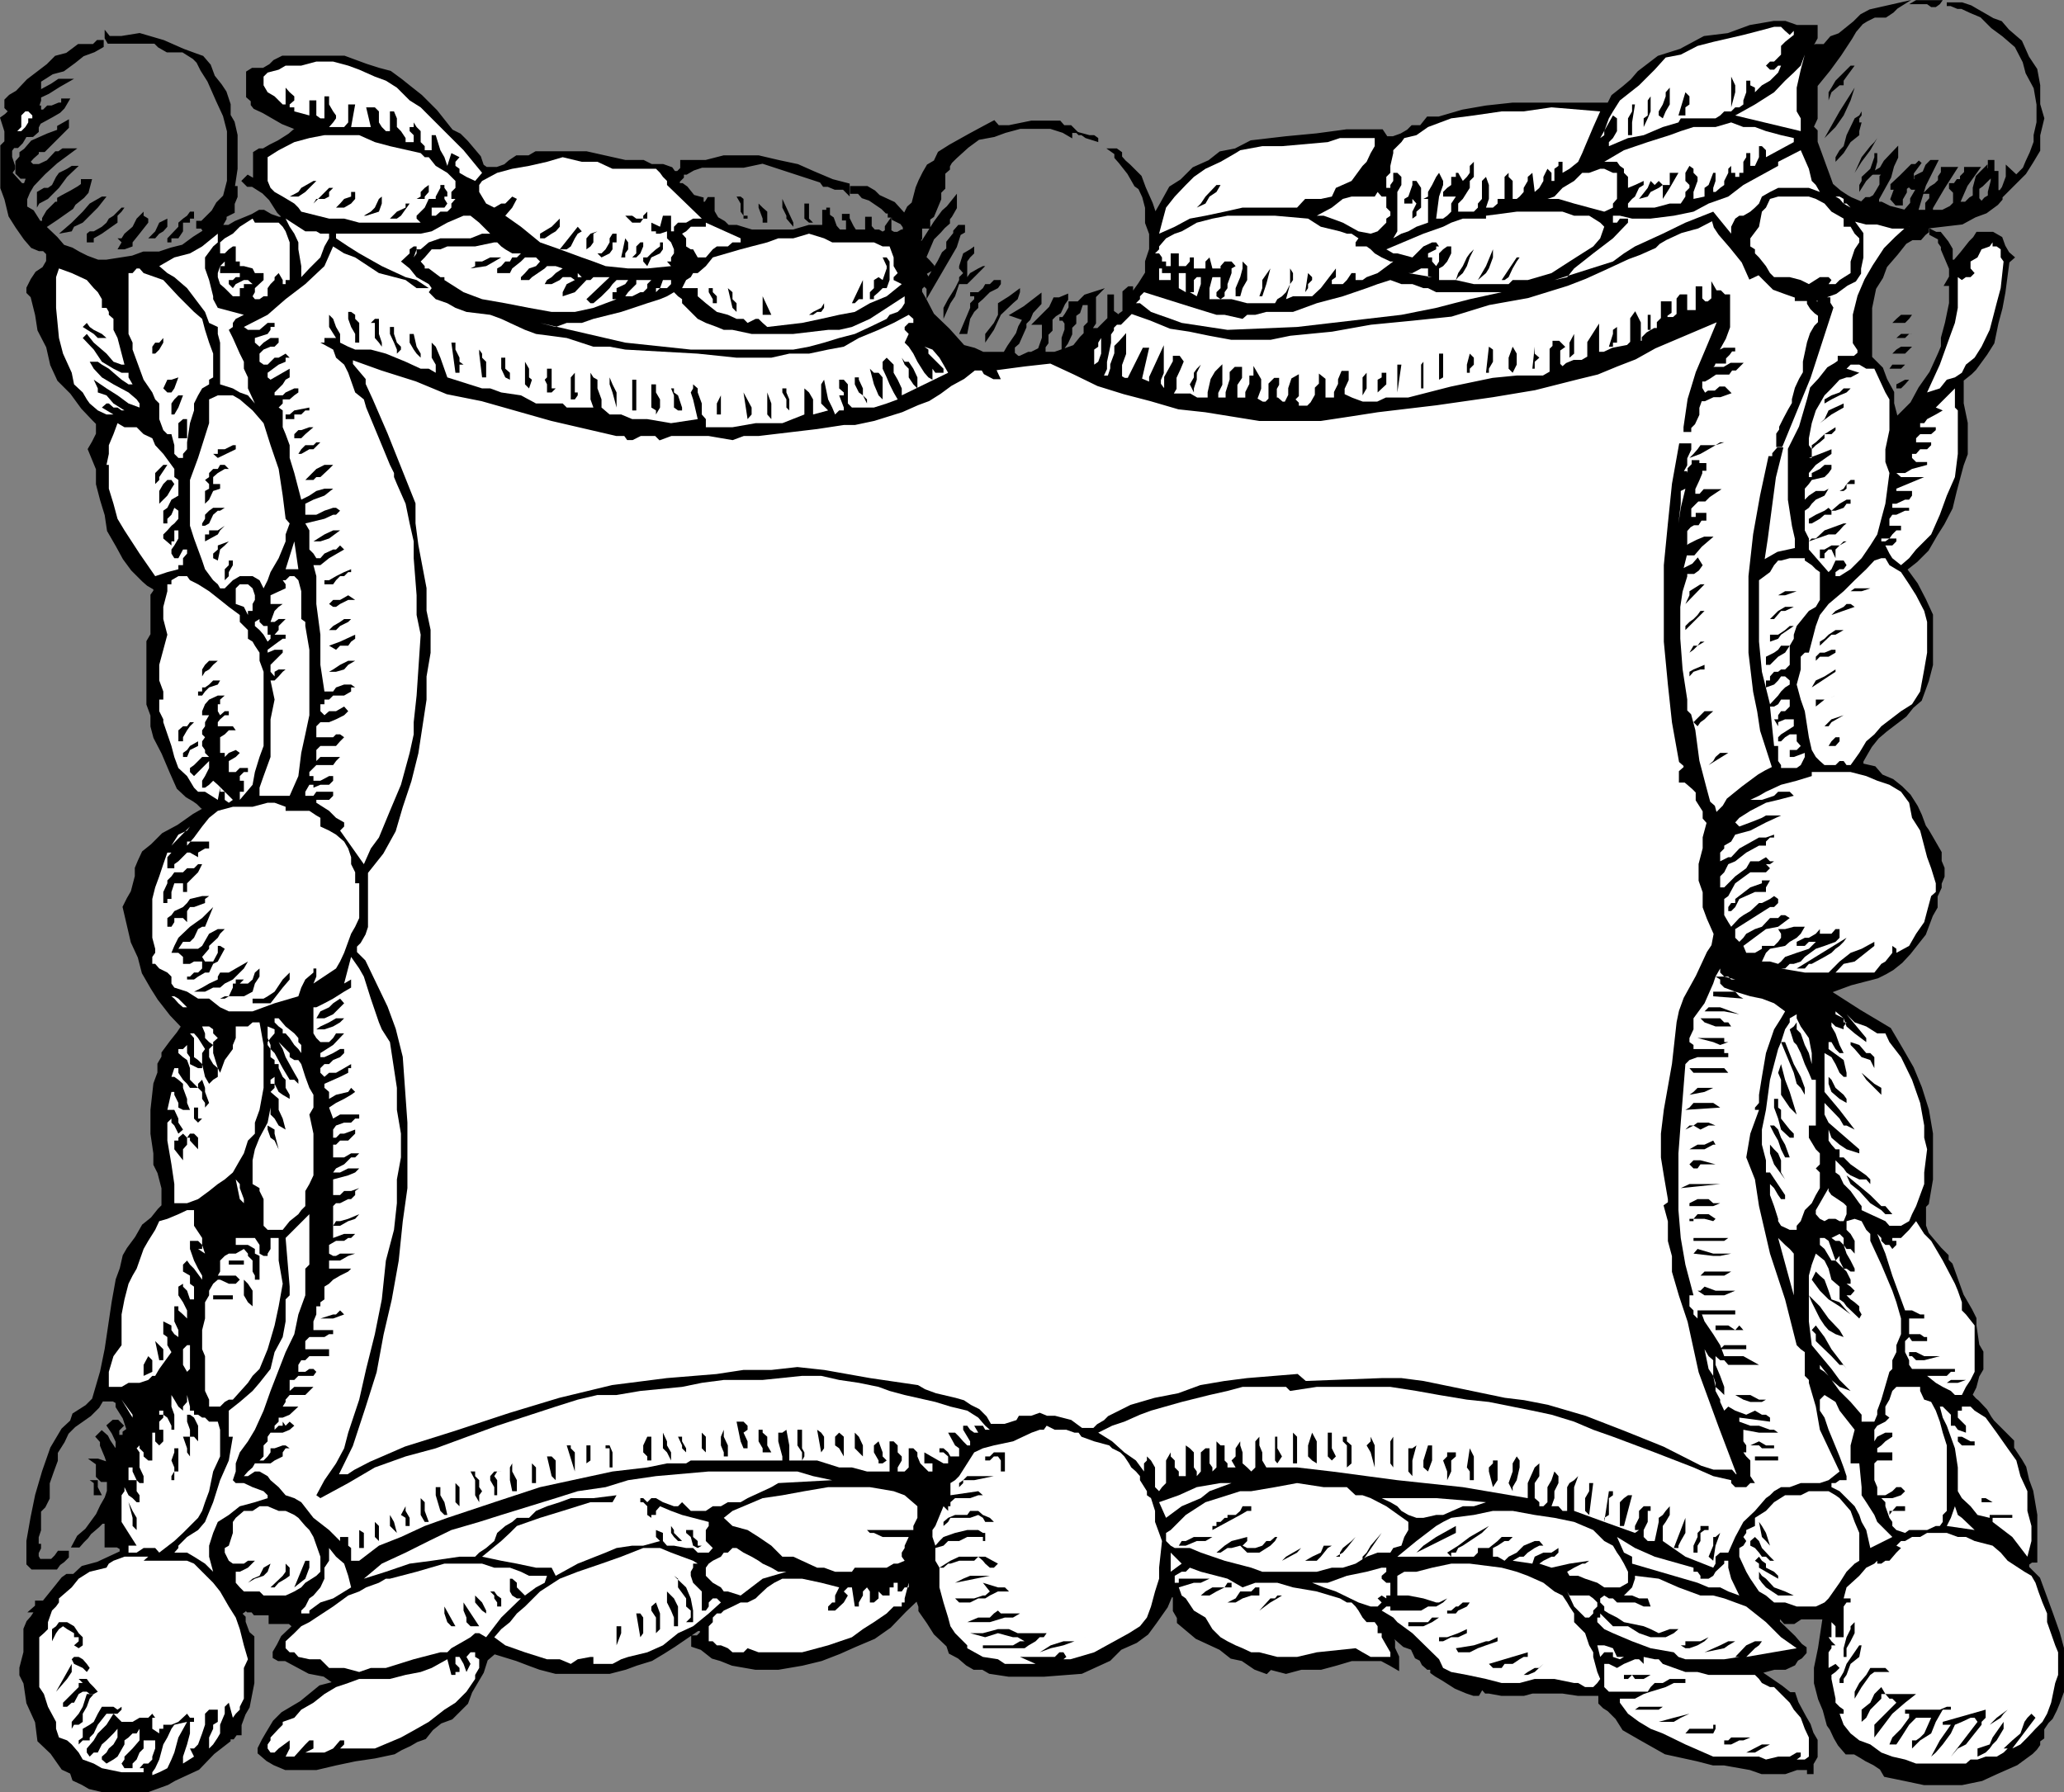
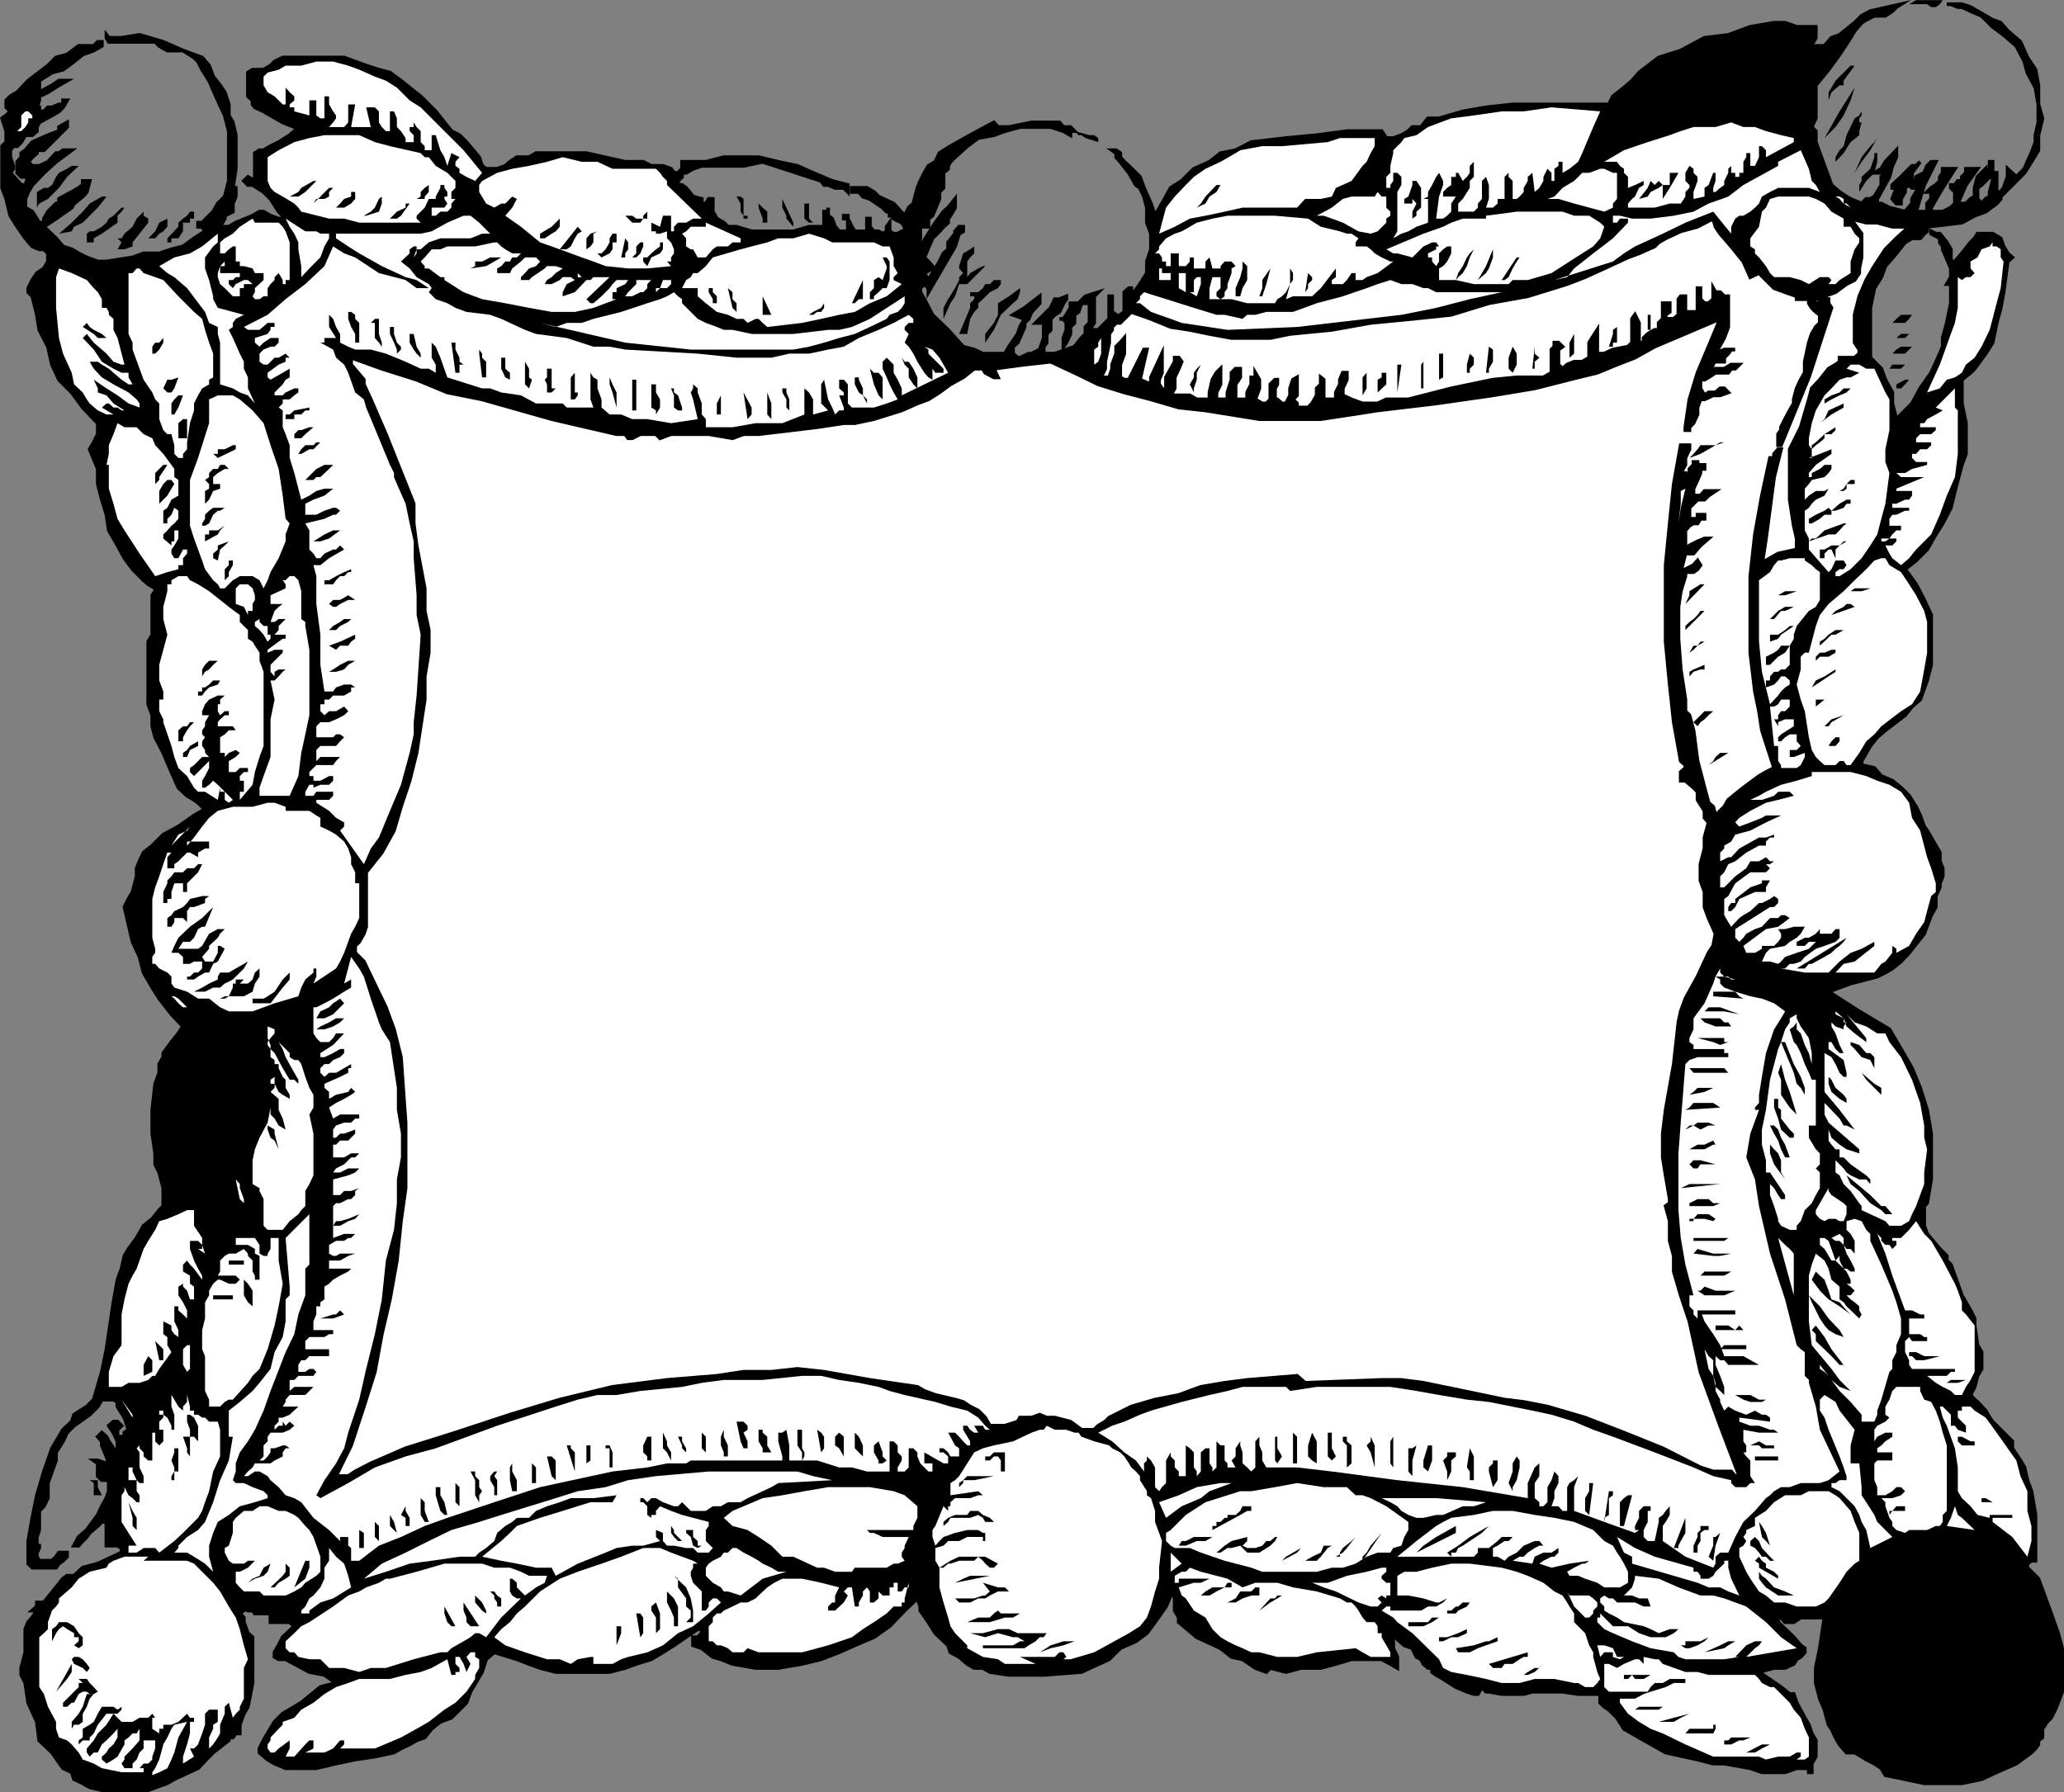
<svg xmlns="http://www.w3.org/2000/svg" width="356.093" height="309.24">
  <rect width="100%" height="100%" fill="#808080" stroke="none" />
  <path d="m335.174.024-.5.7-.7.5h-.8l-.7-.5h-3.101l1.203-.7h4.598" />
  <path stroke="#000" stroke-miterlimit="10" stroke-width=".635" d="m346.373 5.325 2.203 1.898 1.2 2.7 1.398 2.101.5 2.7v3.3l.699 2.398-.7 2.903v2.597l-1.198 2-1.2 1.903-2.101 2.097-2 2v.403l-.7.8-1.898 1.399-1.902.7-2.2 1.198-6 .704v.796l-.5.403-.699.8h-1.402l-1.2.7-1.5 1.898-1.898 2.2-.699 1.902-1.203 1.898-.7 3.403v8.597l1.903 1.903.7 1.898 1.199 2.2v1.902l.699 2.699 2.699-2.7 1.402-2.601 1.899-2.7 1.5-3.3.5-1.2v-1.5l.699-2.6.703-3.4v-3.3h-.703l.703-1.2v-1.5l-1.402-3.3v-.5l-.5-.7v-.698l-1.5-.801v-.403l.8.403h.7l1.199 1.5.703 1.199v2.102h.7l1.199-1.403 1.5-1.898.699-.7.5-.8h2.601l1.399.8.5 1.399.699 1.2.8.698-.8.704-.7 5.296-.5 2.704-.698 2.597-.7 3.403-1.199 1.898-1.902 2.602-.7.699-1.5 1.199v4.102l.7 3.398v5.3l-.7 1.9-1.199 4.5-.699 2.902-1.402 2.699-1.2 1.898-1.5 2.602-1.898 1.898-1.902 1.5 1.902 2.602 1.399 2.699 1.199 2.602v8.597l-.7 2.7-1.199 3.3-1.402 1.2-1.2 1.5-3.398 2.6-1.402 1.2-1.2 1.5-.698 1.2-.801 1.402v.699l2.199.5 1.203 1.398 1.899.801 1.5 1.2 1.398 1.402 1.203 1.898.7 1.5.699 1.903.5.699.699 1.199 1.5 2.602v1.5l.5 1.199v1.398l-.5 1.2v.703l-.7 1.5v1.898l-.8 1.398-1.2 3.204-2.601 3.296-1.398 1.5-1.5 1.204-1.2.699-1.402.699-4.598 1.2-3.8 1.402 5.3 3.398 5.2 3.102 2 3.398 1.898 3.3 1.402 3.4 1.2 3.8.699 4.102v7.898l-.7 4.102-.5.5v3.398l.5 1.398 2.2 2.602 1.199 1.2v.8l.703.7 1.899 5.3 1.5 2.602.699 1.398v1.2l.5 3.402.699 1.199v2.898l-.7 1.2-.5 1.902-.698 1.398.699.8.5.4 1.402 1.5.7 1.203.5.699 3.398 3.398v1.2l1.402 2.1.7 1.2.5 2.2.699 1.902.699 4.097v7.903h-.7l-.699.5v.699l1.899 1.898 2.199 6 1.203 3.403.7 2.597v7.5l-.7 1.903-.5 1.199-.703 1.398-.7.704-.8 1.199v1.5l-.7.5v.699l-.5.7-.698.698-2.602 1.903-3.398 1.5-2.602 1.199-3.398.7h-6.5l-3.301-.7-3.399-.7-.699-1.198-1.203-.801-1.398-.7-.801-.5-1.2-.703h-1.398l-1.203-1.398-.7-1.2-.698-1.5-.5-.698-.7-2.602-.8-1.898-.7-2.704v-2.597l.7-3.403.8-5.296h-4.101l-1.2.796h-1.5l-.699-.796h-.5v.796l2.7 2.602 1.199 1.398.699.5v.704l-.7.796-.698.403-.5.8-1.5.7h-1.899l-2.601.699 3.8 2.602 1.5 1.199h.7l.5 1.5 1.398 2.597.703 1.204.5 1.5.7 1.199v2.8l-.7 1.2v1.5h-.5v-.7h-2.101l-2 .7h-4l-2-.7-4.5-.8h-1.899l-2.703-.7-5.5-1.203-4.598-2.597-2.601-1.5-1.2-1.903-1.398-1.398-.8-.5-.7-.7v-1.5h-3.8l-2.7-.402h-5.203l-1.5.403h-3.797l-2.203-.403h-.5l-.7-.796-.698 1.199h-.7l-1.199-.403-1.902-.796-2.2-1.403-1.199-.699-.699-.5v-.7h-.703l-.797-.698-.402-.801-.801-.403-.7-1.5-1.398-.5-2.402-2.097.5 1.398v1.2l.703 1.5v1.902l-1.203-.7-1.5-.8h-5.2l-2.698.8-2.602.7h-3.398l-2.602.699-2.7-.7-.698.7-1.899-.7-2.203-1.5-1.898-.402-1.899-1.5-4.101-1.898-3.102-2.602v-.796l-.7-1.204v-2.597h-.698l-.801 1.898-1.899 2.7-1.402 1.902-1.898 1.398-2.7 1.2-1.902 1.902-4.797 2.199-6.5.5h-6l-3.3-.5-1.2-.7h-1.5l-1.203-.698-1.398-1.204-1.5-.796-.399-1.204-2.203-2.097-1.2-1.903-1.398-2v-.699l-.5-1.398-2.199 2.097-2.601 2.704-2.7 1.898-3.3 1.398-2.7 1.204-3.101 1.199-3.301.8-4.098.7h-3.902l-4-.7-2-.8-1.398-.403-1.899-1.5-1.5-.5v-1.398h.797l.703-.7v-.698h-.703l-4.098 2.796-1.902 1.204-2 1.199-2.598.8-1.902.7-2.7.699h-9.3l-2.7-.7-1.898-.698-2.101-.801-3.899-1.2-1.402 1.2-.7 2.199-2 3.398-.698 1.903-1.2 1.199-1.402 1.398-1.898.704-1.5 1.199-1.2 1.5-1.402.5-1.2.699-1.5.7-1.198.698-3.301.704-3.399.5-3.3.699-3.399.8h-5.3l-1.903-.8-1.2-.7-1.398-1.203v-.699l.7-1.398.699-1.2 1.199-2 1.402-1.402 3.2-1.898 3.3-2.7 2.7-.703-2-1.398-2.602-.5-4.098-2.2h-1.199l-.703-.402v-.796l.703-1.204.7-1.398 2-1.898-.801-.704h-3.301v-1.5h-2.7l-.398-.5h-.8l-.7-.699v.7l-.703.5.703.703v.796l.7 1.903.8.699v7.898l-.8 4.102-.7 1.2-.703 1.902v1.5h-.7l-.5.699h-.698v.5l-2.7 2.097-2.601 2.704-2.598 1.199-1.5.699-1.203.7-3.297 1.198h-8l-2.101-.5-1.2-.699-1.5-.699-.402-1.2-1.5-.698-1.898-2.704-2.2-2.097-.402-3.2-1.5-3.3-.5-3.403-.7-1.398v-1.2l.7-2.698v-4l.5-1.204.703-.796.797-1.204h-.797l.797-.699v-.699h1.203l2.098-2.602 1.199-1.5.703-.5h1.2l1.5-1.398 2.597-.7 4.102-1.902v-.796l-.7-.403h-1.902v-4.097h-.797l-.703.699-1.398 1.199-.5.7-.7.698-.699.801h-.8l.8-1.5 1.399-1.199 1.898-2.602.703-1.5.797-1.398.402-1.2v-1.902h-1.199l-.703-.699v-2.199l-.7-.5h.7l1.5.5v.7l.402.698v-1.398l-.402-1.2-.797-1.902v-.699l-.703-.8.703-.7.797.7.402.8.801 1.2v.703l.7-.704v-1.199l-.7-1.5-.8-1.199.8-.7h.7l.699.7-.7.7v1.198h1.2v-.699l.699-.5-.7-2.097-1.199-1.903v-.8l-.699-.399h-2l-.703 1.2-1.398 1.402-2.7 1.898-1.199 1.2-.703 1.5-1.2 1.902v1.398l-.698 1.898-.7 2v2.602l-.699 1.398-.8.801v3.301l-.403 1.2v1.5h.402v.402l-.402.796v.704l.402.699h2.2l.699-.7.5-.703h1.402v.704l-.703.699-.7.5-.5.699H5.577l-.703-.7v-3.902l.703-4 .797-3.898 1.203-4.102 1.399-4 1.898-3.199 1.5-1.398.402-1.2 2.2-1.402 1.199-1.199 1.402-4.8.797-3.9 1.203-8.1.7-3.9.699-1.902.5-2.199.699-1.199 1.402-1.898 1.2-2.102 1.5-1.2 1.199-1.5.699-.698v-3.102l-.7-2.7-.699-1.402v-1.898l-.5-3.398v-4.102l.5-4.5.7-1.898v-1.5l.699-1.204v-.699l1.402-1.898 1.2-1.5.8-1.2-2-2.101-2.101-2.7-1.2-1.902-1.5-2.597-.699-2.7-1.203-2.601-1.398-6 .699-1.398.699-1.204.703-2.699v-1.398l.5-1.2.7-1.5 1.5-1.203 1.898-1.898 2.601-1.398 2.7-1.903 2.601-1.5h-1.203l-.7-.699-.698-.5-1.2-.7-1.5-1.402-1.199-2.699-1.402-3.3-1.399-2.7-.5-1.898v-1.903l-.699-1.898v-10.8l.7-1.2v-6.8l.5-.7v-.5l-1.2-.7-.8-.698-1.903-1.903-1.398-1.898-1.2-2.2-1.5-2.601-.402-2.7-.797-2.6-.703-2.7v-2.602l-1.398-3.398.699-1.2.699-1.402v-1.898l-.7-.7-1.898-2-1.902-2.6-2.2-2.2-1.198-2.602-.7-3.097-1.5-2.903-.402-2.597-.797-3.2-.703-.703v-.699l.703-1.398.797-1.2 1.203-.8.7-1.2v-1.402l-.7-.699h-.8l-1.2-.5-1.203-1.398-1.398-2-1.2-1.903-.699-2.898-.703-1.903v-7.199l.703-.699v-1.898l-.703-2.204.703-.5.7-.699-.7-.699v-1.2l.7-.698 1.199-.704 1.898-2 3.402-2.597 1.399-1.403 1.902-.5 2-1.5h2.598l.699-.699h.703v.7l-1.402.8-1.899.7-1.5 1.203-1.902 1.398-1.898.5-2.2 1.398v1.204h-.402l.402.796 2.2-1.199 1.199-.8h1.402l-1.402.8-1.899 1.2-1.5.703v.699l-.402 1.199h.402v.7h.801l.7-.7h.699l1.199-.5h.699v-.7h.703l-.703 1.2-.7.7-1.198.698-2.2 1.204-.402.796v.704l-.797.699H4.373l-.7 1.199-.698.7h-.7l-.5.698v1.204l.5 1.5v.5l-.5.699 1.899 2.097h.699l.5-1.398h-1.2l-.698-.7v-1.902l.699-.796v-.704l.699-.5 1.203-1.398 2.7-1.2 1.898-.698v-.704l1.402-.796v.796l-4 4H6.373v.5l-.797.704-.703.796.703.704h1.2l1.5-.704 1.398-1.5h.5l.699-.5h1.5l-2.7 2-2.097 1.903-2 2.097-.703 1.204-.5 1.199v1.5l1.203.699 1.2 1.898h.8v-.699l.7-1.199 1.398-1.398h.5v-.801l.699-.403 1.5-.796 1.203-.704.7-.5v-.699h1.199l-.5 1.903-.7.796-1.5 1.204-.402.699-2.7 1.898-2.097 1.403 2.098 2 1.199 1.398 1.5.5 1.203.7 1.399.698 1.898.704h1.5l4.5-.704 1.902-.699h2.7l2.101-.699 2-.5 1.899-1.398 1.898-1.204-.5-.796h-.7v-.704h.7l1.203-1.199.7-.699.8-1.398 1.2-1.204.699-2.699v-8.597l-.7-2.704-1.199-2.597-1.5-3.403-1.203-1.898-.7-1.398-.698-.704-1.899-1.199h-2.703l-1.398-.8-.7-.7h-8l-.402-.699v-.5l.402.5h2.2l3.101-.5 4.098 1.2 3.402 1.5 1.899.698 1.398.5 1.203 1.403.7 1.898 1.199 1.5.8 1.2.7 2.101v1.898l.699 1.204.5 2.199v5.8l-.5 3.297h.5v1.5l-.5 1.204v1.398l-1.399.7v.5l-.8 1.402h1.5l1.199-.704 2.902-1.199 1.2-.699h.699l1.199.7 1.402.5h.7v-.5l-.7-.7-1.402-2.2-1.2-1.198-1.898-1.204h-.8l-.7-.699.7-.699 1.199.7v-4.802l.8-.5h.7l1.199-.699 1.402-.699 1.899-1.2.8-.698h1.2l-1.2-.704-2-.796-3.3-1.903-1.5-.699-.399-.5v-.7l-.8-.698v-4.102l.8-.5h1.899l1.199-.7.699-.698 1.402-.704h10.598l1.902.704 1.899.699 2.199.699 1.902.5 1.899 1.398 1.5 1.204 1.902 1.5 2.598 2.597 2.699 3.403 1.402.699 1.2 1.199 2.199 2.602.5 1.5.699.5h1.902l1.399-.5.8-.704 1.2-.796h2.101l1.2-.704h8.699l6.699 1.5h3.102l1.398.704h2l1.402.5.5.699h.7l.699-.7v-1.203h4.101l3.098-.796h6l3.402.796 3.301.704 2.7 1.199 3.3 1.398 2.7.7v1.203l-.7-.704h-1.5l-1.203-.5h-.7l-.5-.699-10.097-3.3-3.3.703h-7.2l-1.5.5-1.203.699h-.7v.699l-.698.7v.698h.699l.699.5 1.203 1.5 1.5.403v.8h.7l.5-.8h.699v2.199l.699 1.2 1.199.698.703.704h1.5l2.598.796h7.199l2.703-.796h2.598v-2.602h.699v-.7 1.4l.703.5.5 1.402.7.796h1.5v-2.199h-.7v-.5h.7v.5l.699 1.403.5.796h2.101v-2.199h.5v1.403l.7.796h.8l.7.403.699-.403v-.796l.5-.704v1.5l.699.403h.699l.703-.403h.5v-.796l-.5-.704-1.402-.699v-.5h-.7v-.699h-.5l-.699-.7-2.199-1.5-1.203-.402-.7-.796h-1.198v-.704h2.601l1.2.704.8.796 2.598 1.204 1.902 2.097.7-1.398.8-.7.7-2.703.5-1.199.699-1.398.699-1.2 1.199-.703.703-1.5 1.899-1.199 3.398-1.898 2.602-1.403 1.5-.796.699.796h1.902l3.899-.796h4.8l.7.796h1.199l.699.704h-.7v.699l-1.198-.7-2.2-.703h-5.3l-2.602.704-1.898.699-2.7.5-1.902 1.398-2.098 1.903-.8.796-.399.704v.5l-.8.699v2.597l-.7.704v1.199l-1.203 2.898-.7.5v1.403h-1.398v2l-.5.699h.5v.699l1.399-2.2 1.199-1.902 1.402-1.898.801-.7 1.2-1.5v1.5l-.801 1.4-.399.5v.698l-.8.704-.7.796-1.203 1.204-1.398 3.296.699.704.699.796v.403l-1.398.8.699 1.2 1.902-3.2.7-1.402.8-.699v-1.2l1.2-1.5v-.402l.699-.796h.699v.796l-.7.403-.699 2.199-4.601 7.898v-.699l-.7-.699-.699.7v.698l.7 1.204 1.398 2.699 2.703 2.597 2.598 2.903 1.902.5 1.5.699h3.797l.703-1.2 1.5-2.198.399-1.204.8-1.398-2-.7 2-1.198 2.598-2v1.199l-1.398 1.5-.5 1.199-.7.7v.698l-1.199 2.704-.8.699v1.199l.8.7h.399l1.5-.7h.5l1.398-.7.703-2v-2.6h-1.402l1.402-1.4 1.2-1.198.699-1.5h.8l1.2-.5v.5l-.5.699-.7 1.5-.8.5-.7.699v1.898l-.699.704v1.5l-.5.699v1.199h1.899l2-.7 1.398-.5 1.203-1.5.7-.698v-1.204l.699-.699v-3.398h-1.399l-.5 1.5-.703.5v1.398l-.7.7v1.203l-.698 1.5-.5.699v-1.5l.5-1.403v-1.199l-.5-.699h-.7.7l.5-.7.699-1.198v-.801h1.402l1.2-1.2 2.199-.703-.7.704v4.597l-.8 1.2h1.5l1.898-1.899v-3.898h.5v2.699l.703.5v.699l.7-.7.699-.5v-3.402l.8-.699h.399v1.403l1.5-2.102 1.199-1.898v-2l.703-2.102v-2.7l-.703-1.902v-2.597l-.5-1.903-.7-1.5-.698-.5-1.2-2.097-1.5-1.903-.699-.796v-.704l-.703-.5h.703l.7.5v.704l.699.796.8.704 1.899 1.898.699 1.898 1.203 2.704.7 2.097 1.199-2.097 1.5-2.704 1.898-1.199 2.102-2.097 2.699-1.204 1.902-1.5 2.598-.5 2.699-1.398 6-.7 5.3-.5 5.2-.698h6l.8 1.199h1.2l1.402-.5 1.2-.7.699-.703h1.5l1.199-1.5h1.902l4.098-1.199 4-.699 4.602-.5h16.601l.7-1.398 1.898-1.5 1.402-1.204 1.2-1.398 3.398-2.602 3.8-1.199 4.102-2.199 4.098-.5 3.8-1.398 4.102-.704h1.899l2 .704h3.3v1.898l-1.199 2.2 1.2-.802h1.5l1.199-1.398 1.398-.5 2.602-2.102 1.199-1.199 1.5-.8 5.3-1.2-.8.5-.7.7-1.199.8h-1.902l-1.398.7-.801.5-1.2 1.402-.699 1.199-1.902 2.898-1.898 2.602-2.2 2.7v5.698l-.699 1.5.7.704v1.898l.699 1.898.8 2.204.7 1.898.5 1.398 1.398 1.204 1.203.796.7.403 1.898.8.8-.8h.7l.699-.403.5-.796.703-1.204v-1.398l.7-.7h-1.903l1.203-.698.7-1.204 1.898-2v1.204l-.7 1.5-.5 1.898-2.101 3.8v.802h.703l1.399.699 2.699.699 1.199-1.398v-.801l1.402-2.403-.699.5h-.703l-.5-.5-.7.5v.704l-.698 1.199v.8h-.801l-.7-.8.7-1.903h-.7v-.5l1.5-1.398 1.899-1.898h.703l.7-.704-1.403 1.903v1.398h.703v-.699l1.399-.7.5-1.198.699-.704h.8l-2 4-1.398 4.602h1.899v-1.398l.699-.801v-1.2h-.7l.7-.703.8-.5.7-.699v-.699l.5-.7v-.698h2.101l-2.101 3.296-2 3.403v.699h2l1.402-.7.7-.698v-2l-.7-.704v-.5h.7l.5-.699h.699v-.699l.699-.7v-.698h2l-2 2.796-1.399 3.204h1.399l.8-.801.7-.403v-1.5l.5-1.898.699-.7.703-.698v.699l.7-.7v-1.203h.5v1.903l-.5.699-.7.7-.703.698-.7.5v1.903l.7.8.703-.8.7-.403v-.796l.5-1.903v-1.398h.699v3.3h.699l.5-.703.699-1.898v-1.398l1.5 1.398 1.402-1.398.5-1.204.7-1.5.699-1.898v-1.2l.5-2.198v-3.102l-.5-2.898-1.399-2.602-.5-1.898-1.402-2.704-2.2-1.898-1.898-1.398-1.902-1.903-1.898-.8-1.5-.7h-.7l-1.199-.5h-.703 2.602l1.5.5 1.199.7 1.402.8 1.2.7 1.398.5 1.199 1.402" />
-   <path fill="#fff" d="m308.775 6.024.7-.7v.7l-1.5 1.2-.7.698v1.5l-.5.5-.699.704h-.703l-.7.699.7.699h.703l.7-.7h.5l-.5 1.2-1.403 1.398-1.398.801-1.2 1.2v-.797l-.8-.403v-.8h-.7v2l-.5 1.402v.699l-.699.5h-.703l-.7.7h-1.198l-.7.698-.8.5h-6l-.399.704-2.703.796-3.297 1.403-2.703.5-3.297 1.398v-.699l.7-.7.699-1.198v-2.204l-.7-.5-2.199 3.903.7-.5v-.7l.8-2.203.7-1.199 1.199-1.898 3.3-2.602 2.7-2.699 1.898-2.102 2.602-.5 2.898-1.5 2.703-.699 5.2-1.199 2.699-.7 2.601-.698h1.2l.699.699.8.699m1.899 14.398v2.204l-11.301-2.704 3.402-1.898 3.301-2.102 1.899-2 1.5-1.398 1.199-1.2.699-1.902-.7 2.602-.698 3.102v4.097l.699 1.2" />
  <path d="m319.975 11.325-1.399 1.898-.5.7v.8h-.703l-1.398 1.2-.5 1.402v-1.403l.5-.796.699-1.204.699-.699.703-.699 1.2-1.2h.699m-21.301 7.2v-5.3l.699 1.5v1.198l-.7 2.602m21.302-3.398-.7 2.199-1.199 2.597-1.402 2-1.899 1.903 2.598-4.602 1.203-1.898 1.399-2.2" />
  <path fill="#fff" d="m83.174 29.825-1.2 1.398-1.5-.699-1.199-.7v-.698l-.699-.5v-.704l.7-.796-1.403-.704-.7 2.204-.5-1.5-.698-1.204-.801-2.597h-.7v2.597h-1.199v-.699l-.699-.699v-1.898l-.703-.704-.5-.796v.796h-.7v.704l.7.699v1.199h-1.398v-.7l-.801-1.198-.7-.704v-1.5l-.5-1.199h-.699v3.403h-.699l-.703-.704-.5-.796v-1.903l-.7-.699h-1.5l.802 3.398h-3.399l.7-3.898h-1.2v3.102l-.703.796h-2.598l.7-.796.5-.704v-.5l-.5-.699-.7-1.199v-1.398h-.8v3.796h-.7l-.699-.5v-2.597h-1.203v2.597l-2.598-.699v-.699h-.8v-.5l.8-.7v-.698l-.8-.704-.7-.796v2.898h-.5l-1.402-1.398-1.2-.704-.698-1.199v-1.5l.699-.699 1.902-.5 1.2-.7h2.699l2.601-.698h2.899l2.601.699 1.899.699 2.699 1.2 1.902.698 1.899 1.204 2.199 2.199 1.902 1.199 4.098 4.102 3.3 3.296 3.2 3.903" />
  <path d="m286.873 20.422-.7-.5v-.699l.7-1.199.5-1.398v-.704l.703-.796v2.898l-.703 1.2-.5 1.198m3.902-.5h-1.199l1.2-4 .699.704v1.398l-.7.5v1.398m-6-3.296v2.597l-.5 1.2-.699 1.5v-1.5l.7-.5v-2.598l.5-.7m-2.7 1.399-.5 3.102v2.199h-.703v-2.903l.703-1.199v-1.199h.5m39.098 1.898-.399.5v.704h.399l-.399 1.5v.699l-1.5 1.199-1.199 1.898-1.402 1.5v-.796l.699-1.204.703-.699.5-1.898 1.399-2.903.8-.5.399-.699v.7" />
  <path fill="#fff" d="m276.076 19.223-1.203 2.7-1.398 3.3-.5 1.2-.7 1.5-1.5 1.203-1.199.699v-1.903h-.703v.704l-.7.5v2.097h-.5v-1.398l-.698-.7-.7 1.399v.7l-.699 1.198-.8.704-.403-3.301-.797.699v.7l-.703 1.198v.704l-.7.796-.5.403h-.698v-3.102l-.7-.699v-.7l-.699.7v3.8h-1.203v.802l-.797.699h-1.203l.5-1.5v-2.403l-.5-1.398-.7.7v3.1l-.698.802v.699l-.7.699h-2.699v-1.398l.797-.801 1.203-1.903v-1.199l.7-.699v-2.602l-.7.704v1.199l-.5.699-.703.7-.797-1.4h-.402v.7h-.801v1.398l-.7.5-.698.704v.796h2.199l-.801 1.204v1.398l-.7.7-.698.5h-1.2l.5-3.802.7-2v-.699l-.7-1.398-.5.699-.699 1.398-.703 1.204v.796l-.797.403h.797v4.097l-2 .704-1.398.796-1.2.403-1.402.8.703-1.203v-6.796l.7-1.204v-1.398l-.7-.7h-.703v1.4l-.5.698v.5h-.7v-1.898l.7-.7v-1.198l.5-2.204v-.5l.703-.699.7-.699.5-.7 2.097-.5 2-1.402 4-1.5 3.902-.5 4.801-.699h3.797l4.8-.699 8.403.7m33.399 4.601v.699l-4.801 2.602v-1.204l-.7-.699h-.5v1.903l-.699 1.5h-.8v-2.204h-.7v.704l-.5.796v1.903h-.699v.699h-.703v-.7h-.7v-1.198l-.5.5v.699l-.698 1.398v.7l-.7.5-.8.703h-.399v-.704l.399-1.199v-1.398h-.399l-.8 2.097-.7.5v1.5l-1.902.403v-1.2l.699-1.902v-.699l-.7-.7v-.698l-.698-.5-.7 1.199v1.398h-.8.8l.7.7v.5l-.7.703v.796l-.8 1.204h-1.899l-2.601.699h-4.602v-.7l.703-.8.5-.403.7-1.5.8-.5v-.699l-1.5.7-1.203.5v1.5-3.399l-.7-.7v-.698l-.698-.5-.5-.704h-2.2l3.399-2 4.101-1.398 3.801-1.2 1.899-.698 2.199-.704h3.8l2.7-.796 2.101.796h2l1.899.704 2.601.699 2.2.5" />
  <path d="m323.873 23.825-1.2 2.097-1.5 2-1.198 1.903-1.399 2.097 1.399-2.097 1.199-2.7 1.5-1.902.699-.699.5-.7" />
  <path fill="#fff" d="M5.576 19.922v.5h-.703v.704l-.5.796-.7.704H2.276h.7l.699-.704v-2l.699-.699h.5l.703.7" />
  <path d="m189.475 24.524-2.2-.7-.699-.5h-.5l-.703-.698 2.602.699h.8l.7.5v.699" />
  <path fill="#fff" d="M237.174 23.825v1.398l-.7 1.2-.699 1.5-.699.703-1.902 2.597-2.7 1.2-.699 1.5-1.902.402h-2.7l-1.398 1.5h-9.402l-3.098.699-3.3.7-2.7.5-2.601 1.402-2.7 1.199.5-1.903.7-2.597 1.5-1.903 1.902-2 1.399-1.398 2-1.398 2.601-1.204 2.598-1.5.8-.5 3.801-.699h3.399l7.902-.699 2.098-.7h6m76.801 9.302-1.899-.704h-5.3l-1.403.704-1.398.796-.5 1.204-.7.699-.8.699-1.2.7h-.699l-.703.5-.7 1.402v1.199l-3.097-3.801-4.8 1.898-3.903 1.903-4.797 2.199-1.902 1.2-1.899 1.402-10.101 3.199 2.199-.5 1.203-1.5 3.297-2.602 3.402-2.597 2.598-2.704v-.699h-1.398l-.5.7h-.7v-1.2h1.2l2.101.5h3.2l4-.5 3.398-.699 2.601-1.398 3.399-1.204 2.601-2 6-3.296v-.704l3.899-2 1.402 3.204.5 2.097.7.7.699 1.203" />
  <path d="M323.873 26.422v1.5l-.5 1.903-1.398 1.398-1.2 1.903v-1.204l.399-.699v-.699l1.5-1.398.699-2v-.704h.5" />
  <path fill="#fff" d="m72.576 26.422.7.704h.699l1.199 1.5 2 1.199 1.402 1.398v1.2l-.703.703v1.199h.703l-.703.8v.7l-.7.699h-1.198l-.801.7h-1.2.5v-1.4h2.2l.5-.698-.5-.801v-.403h.5v-.796l-.5-.704v-.5h-.7v.5l-.8 1.5v.403h-1.2l-.699 1.5-.699.699-.703.7v.5l.703.698H61.975l-2.602-.699h-2.598l-4.8-1.199-.5-.7-.7-.698-2-1.204-1.402-.796-.7-.704-.5-1.199v-4.097l1.903-1.204 2.7-1.398 2.597-.7 2.602-.5h6l2.699 1.2 2.601.7 5.301 1.198m206.399 4.801v3.102l-.7.8v.7l-1.5.699-5.199-1.398-2.703-.801h-1.898l1.199-.403 1.402-1.5 2-1.199 1.399-1.398h1.199l1.902-.7h.7l1.5.7h.699v1.398" />
  <path d="m289.576 29.825-1.5 2.597-1.203 1.903v-2.403l-.7.5-1.398.704-.5.796-1.5.403 1.5-1.903.5-1.199.7.7.699-.7.699.7h1.203v-2.098h1.5" />
  <path fill="#fff" d="m113.174 29.126.699.699.5.699.703.7v.698l6 5.801h-1.5l-1.203.7h-1.398l-.7.703v.796h-.5v-2.699h-1.402l-.5 1.903-1.5-.704v1.5h.8v.403h.7l1.203-.403v1.204l.7.699.5 1.199v.7l-.5.698v.704h-.7l.7.796-4.102.403h-3.301l-3.898-.403-2.102-.796-2-.704-3.797-1.398-3.402-1.2-3.301-2.698-2.7-1.903 1.2-1.398.8-1.5-.8-.403-1.2 1.204h-.698l-1.2.699-1.402-.7-1.2-2v-1.203l.5-.699 2.602-1.398 2.598-.7 2.902-.5 3.098-.703 2.703-.796 3.297.796h2.703l2.598 1.204h7.5" />
  <path d="M245.174 32.422v3.403l-.801.699v.7l-.7.5v-1.2l.7-1.398-.7-.801v.8h-1.398v-.8l.7-.403.699-2v-.699h.699l.8 1.2M13.576 28.626l-2 1.898-1.402 1.898-1.899 1.903-1.5.8-.402.7v-2.7l1.203-.703h.7l.699-.5.699-1.398.5-.7 1.402-.698.797-.5h1.203" />
  <path fill="#fff" d="M318.076 37.723v1.403h1.2l.699 1.199.8.8v.7l-.8 1.199-.7 2.102v2l-1.902 1.199-.7.699h-1.198l.5-.7-.5-.5h-1.5l-1.899 1.2-1.402-.7-1.899-.5h-2.699l-.703-.698-.7-1.204-1.198-1.5-.7-.699v-.699l-.8-.5v-1.398l1.5-2 .5-2.602.699-.7.699-1.5 1.402-.402h5.301l1.2.403 1.5.8 1.199 1.399 2.101 1.2m.5-2.598 1.399 1.398-.7-.7-1.199-.698-.703-.801-.7-.403h.7l.703.403v.8h.5" />
  <path d="m210.576 31.922-.703 1.204-1.2.796-.698 1.204-1.5.699.699-.7.8-1.203 1.899-2h.703" />
  <path fill="#fff" d="m239.174 35.825.699.699v.7l-.7.5v.698l-1.5 1.5-1.198.403-2.102-.403-2.7-1.5-1.898-.699-1.402-.5h-1.2l2.602-1.398 1.899-1.5 1.5-.403h4l.5-.796.699.796h.8v1.903" />
  <path d="m54.576 31.223-1.902 1.903-1.2.796h-1.5l1.5-.796.5-.704 2.102-1.199h.5m19.399.699v1.204l-.7.796v.403h-1.402l.703-.403v-.796l.7-.704.699-.5m-18 2.403h-1.399l-.5.8-.703.7 3.402-3.403h.7l-.7.704v.796l-.8.403m73 2.898v.5h-.7v-.5l-.5-.699v-1.398l-.699-1.204h.7l.5.403v2.898h.699" />
  <path fill="#fff" d="m276.775 39.126-.699 2-1.203 1.398-1.898 1.2-2.2 1.402-3.101 2-4.098 1.199h-2.601l-.7.699h-6l-3.101-.7h-2.899v-2l.7-.402.699-.796.699-1.403v-1.199h-.7l-.698.5-.7.7v1.402l-.5.796-.699-.796v-.704h-.703v-.699l-.797.7.797-.7 1.402-.699v-.5h.5l-.5-.7h-.699l-1.5.7-1.902 1.898-2.598-.699h-.703l-1.2-.699 6.403-2.7 3.399-1.198 1.398-.704 2-.699h4v-.5l5.3-.699h7.903l2 .7h2.598l1.902 1.198.7.704" />
  <path fill="#fff" stroke="#000" stroke-miterlimit="10" stroke-width=".635" d="m329.373 39.126-2.2 2-1.898 1.898-1.902 2.898-1.398 2.403-1.2 2.8-.8 3.2v4.8l.8 1.2v.699l-.8.7h-2.602v.698l-.7.5-1.198.704-1.5 1.898-1.399 1.5-.5 1.898-1.402 4.801-1.899 3.801v8.7l.7 4.5.5 2.198v1.903l-3.2.699-1.402.8-.7.4-.698.8.699-4.602.699-5.296.703-5.301 1.2-4.801h-.5l-.7.8v.7h-.703l-1.398 6.5-1.2 6.7-.8 7.198v13.204l.8 6.699.7 3.398.5 3.3 2.101 6.5-1.402.7-1.2.7-2.699 2-2.601 2.1-.7 1.2-1.5 1.5-.398-1.5-.8-.7-.7-2.6-.703-2.7-.5-1.898-.7-5.301-.698-2.602-.7-.699v-2l-.8-5.2-.399-5.3v-5.5l.399-2.7.8-2.6v-.7h1.399l.699-.5.5-.699-.5-.8-.7.8-1.398.7-.8.5.8-3.2h1.399l1.199-1.398 1.402-1.204h-.699l-1.203.5-1.398.704-.7.699v-3.301l.7-.8.699-.4h.699l.5-.8h.703v-.7h-1.203v.7h-1.398v-1.898l.699-.704.699-.699h1.203l.7-.699 1.199-.8h-1.899l-.703.8h-1.2v-1.2l.7-1.5.5-1.198v-.704h.703v-.699h-1.203v-.5h-.7v.5l-.698.7v.703l-.7.699v-.7h-.8l.8-1.402v-1.199l.7-1.5v-.7h-1.5l-1.2 6.7-.699 6.8-.703 7.2v13.2l.703 7.402.7 6.5 1.199 6.699.8.699v.5l-.8.7v1.5h.8l1.399 1.198.699.704v1.398l1.203 1.898v1.204l.7.796-.7 2.602v1.898l-.703 2.704v2.796l.703 2v2.602l.7 1.898 1.199 2.704-.399 2.097-.8 1.2-1.903 4.1-2.098 3.802-.8 2.199-.399 1.898-.8 7.204-1.403 7.898-.5 4.102v4.097l.5 3.102.703 4.097v.704l-.703.5.703 2.597v3.403l.7 2.597v2.7l1.199 4.1 1.5 4.5 1.898 8.7 3.402 9.3 3.301 8.7h-.703l-.7-.8h-3.097l-2.203-.7-6.5-3.3-6.7-2.7-6.698-2.597-6.5-1.903-4.102-.8-3.297-.4-7.203-1.5-6.797-1.397-3.8-.5h-3.403l-13.2.5-1.398-1.204-8.601.704-3.899.5-4.101.699-3.801 1.398-4.098.8-4.101 1.2-3.801 1.903-.7.699-1.198.699-.7.7h-2.199l-1.902-1.4-2.7-.698h-1.398l-1.203-.5-1.398.5h-2l-.399.699-2.203.699h-2.598l-.8-1.398-1.2-1.204-1.402-.699-1.2-.8-1.398-.4-3.402-.8-1.898-.7-1.2-.698-8.199-1.2-7.902-1.402-4.598-.5-4.5.5h-4.8l-4.602.7-8.598.703-9.402 1.199-9.098 2.199-8.601 2.602-9.399 3.097-8.601 2.7-6 2.6-2.7 1.4-1.199.8h-2.101l2.601-5.3 2.2-6.7 1.898-6 1.199-6.5 1.402-6 1.2-6.7.699-6.8.8-5.7v-11.3l-.8-11.3-1.2-4.797-1.398-3.801-3.8-7.903-.801-.796-.7-.704v-1.199l.7-.7.8-1.397.399-1.204v-9.398l2.699-3.398 2.102-3.801 1.199-4.102 1.5-4.5 1.199-4.8.703-4.598.7-4.602v-4l.699-4.097v-3.903l-.7-3.3v-3.9l-1.402-7.397-.5-3.801v-3.403l-4.797-12-2.601-6-1.2-2.597v-.801l-2.199-2.602v-1.199l5.297 1.903 6 1.898 5.3 2.2 6 1.198 12 3.403 11.2 2.597h1.5l.5.704h.703l1.399-.704h2.699l.699.704 1.902-.704h6.5l4.098.704 1.902-.704h2.598l10.102-1.199 4.601-.699h1.899l3.3-.7 4.801-1.5 2.7-1.198 1.898-.704 1.902-1.199 1.899-1.398 2.199-1.2 1.902-1.5h1.5l.399.7 1.5.8h.699l-.7-1.5 5.301-.703 4.5-.5 4.098 1.903 4.102 2 4.5 1.398 4.601 1.2 4.797 1.402 4.602.5 9.3 1.5h10.598l5.3-.801 4.5-.7 10.102-1.198 9.801-1.403 7.2-1.199 7.5-1.898 3.3-.801 3.399-1.403 3.101-1.199 3.399-1.898 11.3-4.801-2 4.8-1.902 4.5-1.398 4.598-.7 4.801v.5h.7v-.5l.699-.699.699-1.5v-1.2l.5-1.402h.703l1.5-.699h1.2l1.398-.5-.7-.699h-.699l-.8.7h-1.2l-.699.5-.703-1.2v-1.5h.703l.7-.398 1.199-.801h2.199l.5-.7h.699l.703-.703h-1.402l-1.2.704h-2.699l.801-.704.399-1.199v.7h1.5v-.7l.699-.699.5-.7h.699-1.898l-1.5.7 1.5-2.7.699-1.902v-5.296h-.7l-.699-.704h-.8l-.399-.699v1.903l-.8.699h-.7l-.703-.7v-1.902h-.5v4.102h-2.098v-2.7h-.8l-.399.5v2.7l-.8.699h-1.403v-.7l.703-.5v-1.5h-1.203v2.7l-.7.7v1.198h-.698l-1.2.704-.699.699v.8h-.8v-3.402l-.7-1.398-.5.699v4.102l-.703.699-2.598.5-1.5.699h-1.199v-4.102l-1.402 2.204v2.597l-1.2.7h-1.398l-1.203.5-.797.703-.703-.704v-2.597l.703-.5-.703-.7h-.7v.7l-.5.5v4l-1.398.8h-4.601l-4.098.399-7.203 1.5-7.398 1.898h-3.801l-1.5.704h-2.598l-1.902-.704-1.5-.699v-1.199l.699-1.5v-1.2h-.7l-.5 1.2v.8l-.698 1.4v1.198h-2.102v-3.398l-.5-.398v1.199l-.7.699v1.2l-.8 1.402-.7.699h-1.898v-.7l-.699-.703.7-.699v-3.097l-.7.398-.5 1.5v1.2l-.703 1.402h-.7l-.8-.704h-.398v-1.898l.398-.7v-.8h-.398l-.801.8v2.598l-.7.704h-.699l-1.199-.704.7-1.898v-1.5l-.7-1.2v.802h-.703v1.199l-.7 1.398v1.2h-2v-2.598l.802-1.2v-1.5h-.801l-.7.7v1.199l-.699 2.2v1.198h-1.902v-1.199l.703-1.398v-2.7l-.703.7-.7 1.199-.5 2.2v1.198h-2.198l-1.2-.699h-3.3l.699-1.199v-1.898l.699-1.5.5-1.204-.5-.699h-.7v.7l-1.5 2.703v2.597l-.698-.699-.5-.7v-.8l.5-1.2v-3.3l-1.2 2.602-.699 1.5v1.199l-1.902-.801 1.199-5.2h-.5l-2.598 5.2h-.8l-.7-.398v-2.204l.7-1.898v-2.7l-.7.802-.699.699v1.199l-.703 1.898v.704l-.5 1.5h-1.398l.699-1.5v-1.204l.699-3.296v-1.5l.5-.704v-.5l.703-.699h.7l1.898-1.898 3.402 1.199 3.399 1.398 3.3.5 3.399.704 3.8.699h6.7l3.402-.7 7.2-.703 6.699-1.199 7.199-.699 6.699-.7 6.5-2 6.703-1.198 6.797-2.102 3.102-1.2 3.3-1.5 4.098-1.902 1.902-.699 2.7-1.199.699-.7 1.199-.698 2.602-1.204 2.898-.796 2.703-1.403.399 1.403.8 1.199 1.899 2.199 2.101 2.602 1.2 2.699 1.5-.7 1.199 1.2 1.402 1.398 1.899.7 2 .703v.5h2.101v.699l.5.8.7.7.699.5v1.398l-.7.7-.699 1.203-.5 1.5-.703 3.296v1.903l-.7 1.199-.698 1.5-.5 1.898v.704l-.7 1.199-.8 1.5-.7 1.398v.5l-.5.7v1.902h.5l4.801-11.7 3.899-12-.5-.8v-.7h-1.5v.7h-.7l-.699-.7h1.399l.8-.5 1.899-.703 1.902-1.398 1.399-.7.8-1.198v-.801l.399-1.903v-4.097l-1.899-2.602 2.7.7h1.898l2.602.703h2.898" />
  <path d="M61.275 33.126v1.199l-.699.8-1.203.7h-1.398l.699-.7.699-.8 1.203-.403v-.796h.7m75.597 5.296v.704l-1.2-1.403v-.5l-.698-1.398v-1.5l1.898 4.097m-4.5.704v-.704h-.797v-.699l-.703-1.898v-.7l.703.7.797.699v2.602m7.902-.704h-.699l-.8-.699v-2.597h.8v2.597l.7.7m-74.403-4.098v.8l-.5 1.399-2.2.7h-.398l1.2-.7.699-.7.699-1.5.5-.402v.403" />
  <path fill="#fff" d="m227.873 39.126 3.3.796 1.2.403h.8l1.2.8-.5.7v.699h1.902l.7.5.699.7 1.199.698 1.5.704h.5l-2.7 2-1.898.699-.699.5h-1.203v-1.2h-.7l-.8 1.2-.7.699h-1.898v-.7l.7-.5v-1.5l-2.602 3.4-1.5 1.402h-3.297l-1.203.5.703-2.602.5-.7v-1.198l-.5-.801v2.699l-.703 1.398-.7.704-.8.5-.398.699h-4.801l-2.7-.7h-3.8v-1.902l.5-1.898h1.402v1.898l-.703.7v.703l.703.5.7-.5v-.704l.5-.699v-.699l.699-1.898v-.801l.699-.403-.7-.796h-1.199l-.699.796v.403h-1.402l-.5-1.903-.7.704v1.199h-2v-1.903h-.699v.704l-.699.796h-1.203v-2.199h-1.398v2.2h-.801v-.797h-.7v-.704l-.5-.699h-.699l.7-.699v-.5l1.199-1.398 1.5-.801 1.199-.403 1.402-.796 1.2-.704 2.699-.699 2.601-.5h8.2l5.699.5 2.199 1.403" />
  <path d="m18.373 33.922-1.5 1.903-2.598 2.597-1.5.704-.402.796-2.2.403 2.2-1.903 1.902-1.898 1.2-1.398 2.101-1.204h.797m52.301 1.204-1.5 2.097-.7.5h-1.199l1.2-1.199 1.5-.7v-.698h.699m39.801 3.296h-1.399l-.703-.699-.5-.5h1.203l.7.5h1.199v-.5l.699-.699v1.2h-.7l-.5.698m-88.3-2.597h-.7l-.5.699-.699.7v1.198l-2.699 1.903-1.402.8v.7h-1.2v-1.5l.5-.403h.7l1.402-.796.797-.704.402-.699.801-.5 1.399-1.398h1.199m11.301.699v1.2h-.7v.698h-1.199v1.5l-.8 1.204h-1.2v.699h-.703v-.7l1.902-2v-.703l.801-.699.7-.5.5-.699h.699" />
  <path fill="#fff" d="M84.576 40.325h-1.402l-2 .8h-5.2l-2 .7-1.398 1.199h-.703l-.5 1.398.5-.699v-1.199h-.5l-.7.5v.7l-1.5 1.402 1.5 1.199 1.2 1.5 2.102 1.199.5.7-.5.698 1.199 1.204 2 .699 1.402.8 1.899.7 4.101.5 1.899.699 1.5.7 2.601 1.198 1.899.704 5.3.699 4.598 1.5h2.8l2.7.5 12.5.699 6.703.7h6l3.098-.7h3.402l3.297-.7 2.703-.5 2.598-1.5 3.402-1.402 2.598-1.199 2.601-1.398.801.699v.7h-.8l-.7.698v.5l.7.704-.7 1.5.7.699.8 1.199.7 1.398 1.199 1.903.699.8.699.399v-1.898l.5.699h1.402v-.7l-.699-.703-1.203-1.199-.7-.699v-.7l-.698-.5 1.398.5 1.203 1.4.7 1.198.8 1.403-8 3.898v-1.199l-.703-1.5-.7-1.2v-1.402l-1.198-1.199-.7.7v1.203l.7 1.5.5 1.199.699 1.398.699 1.2-1.898.703-2.2.699h-3.8l-.7-.7v-3.3l-.699-.801h-.8v1.5l.8.7v.5h-.8l.8 2.1v.5h-.8l-.7.7-.5-1.2-.703-1.402-.7-3.398-.5.8v3.302l1.2 1.199-2.598.699v-2.602l-.699-1.199-.8-.699v4.5l-3.801 1.5h-4.602l-4 .7h-4.598v-1.4l-.699-.8v-1.898l-.703-1.903v-.699l-.797-.7v.7l-.402.7.402 1.198.797 3.403-4.598.699-4.101-.7h-2.598l-1.902-.8h-2l-1.399-1.2v-1.402l-.699-1.898v-1.5l-.703-.398-.5-.801v4.597l.5 1.403h-4.598l-.699-.7h-4.601l-2.602-1.402-3.398-.5-1.899-.699h-1.402l-6-1.898-1.2-3.403-.8-1.898-.7-.7v2.598l.7 1.2v1.402l-1.2-.7h-1.398l-2.601-1.203-3.399-1.398-2.601-.7h-2.7l-1.199-.5-1.402-.698v-1.5l-.7-1.204-.5-1.398-.699-.7v2.098l1.2 1.903h-2v.8h-.7l2.2 1.2.5 1.398 1.398 1.2.703 1.402 1.2 3.398 1.5 1.2.398 1.402 2.699 6.5 1.402 3.398.7 1.403v.699l.5 1.199 1.5 3.398.699 3.403.699 3.097v2.903l.5 6.398v3.403l.703 3.398-.703 10.5-.5 4.602v2.097l-.7 3.2-1.5 5.5-1.898 4.5-1.902 4.6-1.398 1.9-1.2 2.703-4.101-5.801.699-.7v-.703l-1.398-.796-1.2-1.204-2.199-1.398v-.5h2.2l.699-.7v-.698h-2.899l-.5.699h-1.402v-.7l.699-1.203h.703v.5l1.2-.5h1.5l.699-.699v-.8h-.7l-1.5.8h-1.199v-.8h-.703v-.7l.703-.7.5-.5h2.899l.5-.698.699-.7h-3.399l-.699.7v-1.903l.7-.699h2.699l.699-.8.699-.7-.7-.5h-.698l-.5.5h-2.899v-1.898l.7-.7h1.5l1.199-.5 1.398-.703.703-.699-.703-.8-1.398.8h-1.2l-.8.7-.7-.7v-1.2h.7v-.8h.8l.7-.7h1.898l1.203-.698v-.7h.7l-.7-.5h-1.203l-1.398.5-.5.7h-1.5l-.7-4.602v-5.2l-.699-5.3v-4.8l-.5-1.899h1.2l1.5-1.2 2.597-1.5-.7-.698-.698.699h-.5l-1.5.699-.7.8h-.699l-.5-.8-.703-.7v-3.3l-.7-1.2 3.302-.8 1.5-.7h.5l.699-.698-.7-.5h-.5l-1.5.5-1.398.699h-1.902v-1.903l1.402-.699 1.899-.699 1.5-1.2h.5-2l-1.399.4-1.203.8-1.398.7-1.2-4.598-.8-2.602v-2.2l-.7-1.902-.5-1.199v-2.898l-.699-.5.7-.7v-.703h1.199l.8-.699.7-.5v-.699h-.7l-1.5.7-.5.5h-1.402v-.5l.703-.7.7-.7.5-.8.699-.398v-1.5l-3.301 1.898-.5-.398v-.801l1.902-1.403 1.2-.5v-.699h.699l-.7-.699-1.199.7h-.703l-1.2 1.198h-.698l-.7-.5v-1.398l.7-.7 1.199-.5h.699l.703-.698v-.801h-1.402l-1.2.8-.699.7-.8-.7v-.8l2.199-.7.5-.703v-.5h.699v-.699h-1.2l-1.398 1.2h-2l-.699-.5 4.098-2.098 3.101-2.7 3.399-2.601 3.3-3.102 1.5-3.398 1.899 1.2 1.902.698 4.098 2.704 4.602 1.199 1.898 1.398h2.102l-2.102-1.398-1.898-.5-4.102-1.903-3.898-2.199-1.899-1.199-2.101-1.398v-.801h14.601l1.899-.403 2.699-1.5 2.8-1.199h1.2l1.5 1.2 1.902 1.902m261.098 4.801-.5 4.597-.7 2.602-.699 2.699-.5 1.898-1.402 2.903-1.2 1.898-1.5 1.2-.698 1.402-1.2.8-1.402.399-1.2 1.5-2.198.7 2.199-4.802 1.902-5.296.7-1.903.5-2.597v-6 .699l.699.5.699-.5h.8l.7-.7-.7-.8v-1.2l1.2-.703.699-1.398 1.402-.5.5-.7v.7h.7l.699.5v1.398l.5.704" />
  <path d="m25.576 38.422-1.5 1.903-1.203 1.5v.699l-1.398.5h-1.2l.7-1.2-.7-.698h.7l.5-.801 1.398-1.2.703-1.402 1.2-1.199v.7l.8.5v.698m71-.699v1.403l-.703.796-.7.403-1.198.8h-.801v-.8l2-1.2.699-.703.703-.699" />
  <path fill="#fff" d="M127.775 41.126v.699h-1.402l-.797.699h-1.902l-.7.5-1.199 1.398h-1.402l-.797-1.398h-.402l-.801-.5v-1.398l-.7-.801.7-.403.8-.796h2.602v-.704l6 2.704m-78.5-1.204.7 1.903v6.5h-.7v.699h-.5l-.699.7.7-.7v-.7l-.7-1.198-.703.699v.5l-.7.699-.5.7v1.402h-.698l-.7.5h-.8l-.399-.5.399-.704v-.699l1.5-1.398v-1.2h-1.5l-.399-.8-1.5-.403h-.703v-.796h-.7v-2.602h-.5l-.698.5-.7.7h-.8v-1.9l.8-.698 1.399-.801 1.199-1.2 2.203-1.402.399.7h4.101l.7.703.5.796m7.499.403v.8l-.8 1.399-.7 1.898-1.902 1.903-1.398 1.5v-1.903l-.5-2.898v-1.2l-.7-1.5-.8-1.198-.7-1.403 3.399 2.2h1.902l.7.402h1.5" />
  <path d="M26.775 41.126h-1.199l1.2-1.204.699-1.5 1.398-.699v1.403l-.7.796-.698.403-.7.8m72.399.001-.7 1.398-.699.5h-1.199l3.098-3.898.699.796-.7.403-.5.8m3.903-1.203-.703.403v1.5l-.5.699-.7.5v-1.898l.7-.801 1.203-.403" />
  <path fill="#fff" d="m142.174 41.126 1.402.699h7.2l1.5.699h1.199l.699 1.898v1.5l.699 1.204-.7.699v.5l1.403.699-2.601 2.102-2.899 1.199-2.601 1.5-2.7.5-3.101.699-3.301.7-6 .698-.797-.699-.703-.699h-.5l-1.398.7-.7-.7h-1.199l-1.5-.7-1.902-.5-1.899-1.5-1.402-1.198v-1.403h-2.7l.7-1.398.8-.5.403-.7h.797l1.402-1.203 1.2-1.5 4.8-1.398 1.899-.5 2.699-.7 1.902-.698h2.598l2.703-.801 2.598.8" />
  <path d="M106.373 40.325v1.5h-.7v1.199l-.5.7-1.398.698-.699-.699h.7l.699-.699.699-1.2v-.698l.5-.801h.699m144.801 8 .402-1.2.797-1.203.703-1.5.5-.699.7-.699-.7 1.398-.5 1.5-.703 1.204-.797.699-.402.5m3.801 0 .699-1.2.699-1.203 1.203-2.898v1.398l-.703 1.903-.5.8-1.398 1.2m-147.102-4.602v.7h-.7l.7-3.297.5.699v1.199l-.5.7m151.703 4.601h-.5l2.598-3.903h.5l-.5.704-.7 1.199-.699 1.5-.699.5m-148.601-5.801-.5 1.2-.7.698h-.699l.7-.699v-1.199l.699-.7h.5v.7m3.398-.699v1.199l-.5.7-1.5.698-.7 1.5-.698-.796v-.704h.699l.699-.699.8-.699.7-.5v-.7h.5m53.703.7v1.2l-.703.698-.5.704v2.699l.5-.7 1.402-.8.801-.403h.399l-1.899 1.903-1.203 1.199h-1.398l-.7 2.102-.8 1.199-1.2 2.699v-1.898l.801-1.5 1.2-1.903.699-1.398v-.5l.699-.7-.7-.8v-.403l.7-2.199 1.199-.699.703-.5" />
  <path fill="#fff" d="M35.373 44.422v1.903l.703 2 .7 2.8v.5l.8 1.5 4.5 1.2-1.402.699-.5.7v.698l-.7.5.7 1.403 1.199 2.699.703 1.398v1.204l.7 1.5v1.898l1.199 2.602-1.2-1.403-1.402-.5-1.2-.699-2.198-.7v-7.198l-.399-1.5v-1.204l-1.5-.699-.703-1.898-3.098-4.102-2.199-1.898-1.203-.7-1.398-1.203 2.601-1.5 2.7-.699 2.097-1.199 2.703-2.2v1.5l-.8.7-1.403 1.898m54.5-.699-.7.7h-.8l-.398.703h-.801l-.7.796-.699.403v.8h2.2l.398-.8 1.5-1.2.703-.703h1.899l.699.704-.7.796-1.199.403-.699.8-.703.7v.5h1.402l.5-.5 2.2-1.5.398-.403h1.5l1.203.403-1.203.8-.7.7-.8.5-.398.699h1.199l1.402-.7.5-.5h1.399l.699.5.5-.5v-.698l.699.699h-.7l-.5.5-1.398.699-.699 1.398v.704l2.098-.704 2-2.097h.699l.5-.5h2.8l-4 3.8.7.7h.5l1.402-1.2 1.399-1.402.5-.699.699-.7h2l-.5.7-1.5.7v.698h-.7v1.204h.7l-4 1.5-3.2.699h-4l-3.898-.7-4.101-.8-4-.7-3.2-1.203-3.3-2.097v-.5h-.7l-2-1.5h-.699v-.403l-.699-.796.7-.704 1.199-1.398h1.5l1.199-.5h4.8l3.301-.7h.5l.7.7.699.5 1.199.7h1.5" />
  <path d="M213.975 51.126h-.801v-1.403l.8-1.898.399-1.5v-1.2l.8.797v2.403l-.8 1.398-.398 1.403m-61-1.403h-.7l-.699.7-.8.703v.5h-.7v-1.204l.7-.699v-1.398l.8-.5.7.5.699-2v-.403l-.7-1.5h.7l.5.704v3.199l-.5 1.398" />
-   <path fill="#fff" d="M246.373 47.825h.703l-4.101-.7h.699-.7.7l1.5-.8h1.199v1.5" />
  <path d="M217.775 51.126h-.5l.5-1.403v-1.398l1.399-2-.7 2.699-.699 2.102m-131.3-6.704-1.2.704-1.402.796-2.7.403.802-.403v-.796h1.199l1.402-.704h1.899" />
  <path fill="#fff" d="M201.975 48.325h-2v-2h.5v.8h1.5v1.2" />
  <path d="m225.674 49.723-.5.7.5-3.297.699.699v.5l-.7.699v.7" />
  <path fill="#fff" d="m204.576 50.422-1.203-.699v-2.597h1.203v3.296m2.598-2.597v1.199l-.7 2.102-1.199-.704h.7v-2.097l.5-.5h.699" />
  <path fill="#fff" d="M247.775 50.422h11.301l-5.5 1.204-5.8 1.5-6 1.199-18 2.097-12 .5-7.903-1.199-1.898-.699-2-.7-1.399-.5-1.902-1.5h-.7l.7-.698v-.5l.699-.704 8.602 2.704 3.898 1.199h1.402l3.098.699.8-.7h1.403l1.899-.5h4.601l4.098-1.5 4.5-1.198 4.101-1.403 1.899-.699 2.199-.7 1.902.7h1.899l1.902.7h.797l1.402.698m-209.8-3.296h3.398v.699h-.7l-.5.5h-.698v.699l.699.7.5-.7 1.402-.7h.7l.8.7h-1.5v.7h-.703v1.402h-1.2l-.698-.704-.7-.699-.8-.699-.399-1.2v-.698l.399-1.204h.8v-.796l-.8.796v1.204" />
  <path d="M172.674 48.325v.699l-.5.7-1.399.698-1.199 1.204-.8.699v.8l-.7.7-.703 1.199-.5 2.602h-1.398l1.398-3.301.5-1.2v-.8l.703-.7v-.5h-.703v-.703h1.402l.801-.699.399-.699h.8l.7-.7h1.199" />
  <path fill="#fff" d="M36.775 61.024v4.102l-.699.398v.8l-1.203.7-.7 1.2-.698 1.402v1.199l-.7 2.199-.5 3.3v1.2l-.699.8v.7h-.8l-.7-.7v-1.5l-.5-1.902h-.703l-.7-.699-.698-1.898v-2.7l-.7-.703-.5-1.199-1.5-2.199-1.902-5.2v-1.198l-.7-1.5v-10.5h.7l.703-.801h.5l.7.8 2 .7 1.398.5 2.601 2.8 2.7 2.7 1.398 1.199.5 1.898.703 2.204.7 1.898" />
  <path d="M148.873 51.626h-.7l-.698.699h-.5l1.898-4v3.3" />
  <path fill="#fff" d="M17.576 53.126h.797l.402.699v.5l.801.699v1.898l.7 1.403 1.199 4.597h-.5l-1.399-.5-1.203-1.398-2.2-1.898-1.198-1.5-.7.699 1.899 2 1.402 2.097 2 1.204 1.399.699h1.199v.8l.699 1.2h-.7l-1.198-.801-1.399-1.2-.8-.698-1.2-.704-.703-.5h-1.398l.699 1.204 1.402 1.5 2 1.199 2.598 1.398 1.402 1.2.5.703v.699l-1.902-.7-1.899-1.402-1.902-1.199-2.2-1.5.7 1.5v.7l1.5.5 1.203 1.402 1.899 1.199h-.5l-.7-.5h-.699l-.8-.7h-.403l-.797.7 2 1.199h-1.203l-1.5-.7-1.398-1.198-.5-.704-.7-1.199-1.5-1.398-.402-2-1.5-3.301-.7-2.7-.5-5.198v-5.301l.5-1.5 2.2.8 2.602 1.2 1.199 1.398.699.7.703 1.203v1.5m94.797-4.801-.7.699v.7l-.698.698h-.5l-1.399.704h-1.203l.5-.704 1.402-1.398v-.7h2.598m3.402.001v.699l-.699.7h-1.902v.698l.699-.699.5-1.398h1.402" />
  <path d="m175.975 50.422-.399 1.204-.8.699-2.102 2-1.2 2.597-1.5 2.204v-1.5l1.5-1.903.7-1.398v-2l1.902-1.2 1.899-1.402v.7m-52.301 1.902h-.7v-.7l-.699-1.203v-.699h.7v.7l.699.703v1.199m2.699-.699.703.699v1.5l-.703-.7-.797-3.402.797.7v1.203" />
  <path fill="#fff" d="m117.674 52.325 2.699 2.699 1.402.7 1.899.698 1.199.5h1.5l3.3.704h7.2l6-.704h1.902l2.2-.5 3.101-1.398 6-3.898v1.199l-.5.8-.703.7-1.398.5-.5.699-2.899 1.398-2.601 1.204-2.7.699-2.601.8-2.598.7-2.703.5h-17.7l-11.3-1.2-14.7-3.402 2.7.7 1.902-.7h2.598l2-.699 4.8-1.2 4.5-1.5 2.2-.698 1.203-.5 1.2-.704.699.704.699.5v.699" />
  <path d="m329.873 54.325-.5.699-.7.7h-2.198l.699-.7.8-.7h1.899m-198.297.001v-3.2l1.5 3.2zm153.199 2.597h-.5v-2.597h.5v2.597m-142.601-4.597v.8l-.5.7h-.7l-.699.5h-.699l.7-.5 1.398-.7.5-.8m136.801 4.097v2.704h-.7v.699h-.699l.7-2.2v-.703l.699-.5m50.898 1.204h-.5l-.7.699h-2.198.699l.8-.7h1.899m-267.898.7v.8h-.7v-1.5l-.699-1.203-.5-1.398v-1.2h.5l.7.5v.7l.699.7v2.6m208.8 3.399v-2.597l.801-1.5v3.398l-.8.7m-205.403-6.7v2.602l.5 1.5v.699l-.5-.7-.7-.8v-2.602h-.698l.699-.699h.699m264.5 4.801-1.2 1.199h-2.198l.699-.7.8-.5h1.899m-311.5-1.499h-1.5l-.7-.7-1.898-1.203.7-.699.5.7.699.5 1.402.703.797.699m49.602-1.903v1.204l.5 1.5.699.699v.5l-.7.699v-.7l-.5-1.198-.699-1.5v-1.204h.7" />
  <path fill="#fff" d="M188.775 62.922v-2.597l.7-.5v-.7l.5-.8v2.699l-.5 1.398-.7.5" />
  <path d="m260.975 64.325-.7-.7v-1.902l.7-1.898.699 1.199v1.898l-.7 1.403m3.801-.699h-.402l.402-3.801v1.199l.801.7-.8.698v1.204m-7.903.699h-.5l.5-4.5.703.5v2.097l-.703 1.204v.699M72.576 61.723l-.703-.699-.5-.7-.7-1.198v-1.5h.7l.5 2.199.703 1.199v.7m181 3.402v-.801h-.5v-1.403l.5-1.898.7.7v1.198l-.7.704v1.5m-4.601-2.204v2.204l-.7.398v-4.5h.7v1.898m80.398 0h-.7l-.698.704h-2l.5-.704h2.898m-249.398 0h-.7v1.403h-.699l-.703-5.2h.703v1.2l.7 1.398v.7l.699.5" />
  <path fill="#fff" d="m325.275 67.723.7 1.2v5.3l-.7 3.301v2.2l.7 1.902-.7 5.296-.699 2.602-.703 2.7-1.2 1.902-1.5 2.199-1.898 1.898-1.902 1.2h-.7v-.7l.7-.5h.703l.5-.699-.5-.8h-1.402l-.7 1.5-.5.5-3.398-3.9v-1.902l-.703-1.398v-3.398l.703-.5.5-.704.7-.699 1.5-.699.699-1.2-.7.4h-1.5l-1.199.8-.703.7v-1.9l.703-.8.5-.7 2.2-.5.699-.698.5-.704v-.699h-1.2l-.8.7-1.399.703v.699h-.5v-.7l1.2-1.402 2.699-1.898v-.801l-2 .8-1.899.7h.5v-1.5l-.5-.7v-1.198l.5-2.602.7-2.2.699-1.198.8-1.403 1.2-1.199 1.398-1.5 1.203-.398h.7l1.5-.801-2.2-.7.7-.703h1.5l1.199.704h1.398l1.902 4.097" />
  <path d="M28.174 58.325v.8l-.7 1.2-.699.699h-.5v-1.2l.5-.698h.7l.699-.801m217.402 8.699h-.402v-4.102l.402-.5v4.602M83.873 65.126h-.7l-.5-4.102v-.7l.5.7v.7l.7.698v2.704m157.203 2.597v-4.8h.7zm-82.801-.699-.699-.7-.8-1.198v-1.5l-.7-.704-.5-1.199.5.7h.7l.8 1.203.7 1.5v1.898m48.898-4.102-.7 1.403v1.199l-.5 1.5v.7l-.699-1.4.7-1.198v-.801l.5-.7.699-.703m122.699 2.602h-.5l-.7.8-.698.7h-.801v-.7l1.5-.8h1.199M87.174 61.723v1.903l.8.699v1.199l-.8-.398-.7-1.5v-1.903h.7m147.902 6.5v-3.097l.7-.801v2.699l-.7 1.2m2.598-.501v-2.199l.699-.398v-.801h.8v2l-1.5 1.398m-146.398-.699-.699-.7v-3.902l.7 1.204v1.5l.5.398-.5 1.5m60.999 1.898-.699-.699-.8-1.898-.7-2.7.7.7h.8l.7.8v3.797m166.999-1.898-.699.7-1.203.5-1.398.698-1.2.704v-.704l1.2-.699 1.398-.5.703-.699h1.2" />
  <path fill="#fff" d="M337.775 70.825v7.5l-.5 4-1.402 3.199-1.2 3.3-1.5 3.4-2.597 2.6-1.203 1.5-1.398 1.2-1.5-1.2-.5-.8-.7-1.398h1.2l.699-.704v-.5h-1.2l-.699.5h-.699v-.5h1.399l.5-.699.699-.699h.8v-.8h-2v-1.2l.5-.7h.7l1.5-.698h.699v-.5h-2.898v-.704h.699l1.5-.699h.699l.5-.699v-.8h-2.7v-.4l4.802-2h-4l-.801-.698h1.5l1.199-.704 2.602-.699v-.5h-1.899l-.703-.699v-.7h.703l.7-.8h1.199l.699-.7v-.5h-2.598v-.698l.7-.704h1.898l.8-.699v-.5h-2.699v-.699h.7l.5-.7 1.5-.8 1.199-.7-1.2-.5 3.301-3.3v3.3l.5.5" />
  <path d="M95.174 63.626v3.398h.699l-.7.7h-.8v-1.4l-.398-.8.398-.398v-1.5h.8m54.403 5.296v.704l-.703-1.403-.7-.5-.698-1.398v-1.2h.699v.399l.699 1.5v1.2l.703.698m-50.402-4.597v3.398h.5v.5l-.5.7h-.7v-3.797l.7-.801m7.199 6-.7-2.602-.5-1.398v-1.2l.5 1.2.7 1.398v2.602m4.102-.699h-.7v1.199h-.699v-5.301h.7v4.102h.699m2.699-3.301v1.398l.699 1.2v1.402l-.7 1.199v-.7l-.8-.5v-4h.8m-84.3 1.399-.7-.699.7-1.5h.703l1.2-.398-.7 1.898-.5.7h-.703m107.301 3.8v-.7l-.5-.5v-1.402l-.7-1.199v-.699h.7v.7l.5 1.198v2.602m181.902-1.199-2.101 1.199-2 1.5.8-.7.7-1.5 2.601-1.198v.699m-200.402 0v.5h-.7l-.699-.5v-2.102l-.5-1.199h.5v.7l.7.5.699 2.1m6.699 1.2h-.7v-1.898l.7-1.403v-.5 3.801m8.703.801-.703-.801v-3.8l.703 1.902v2.699m-4.101 0-.7-4.602 1.399 2.602v1.199l-.7.8" />
  <path fill="#fff" d="m45.475 73.024 1.199 3.8 1.402 4.098.7 4.602.5 4 .699.8-.7 1.9v1.198l-1.199 2.903-.703 1.199-.7 1.2-.5 1.402-.698 1.398-.7-1.398-1.199-.704h-2.203l-1.2.704-1.398 1.398h-.8l-.399-.7-.8-.698-1.403-1.903-.5-1.5-.7-1.898-.698-1.903-.7-2.199v-7.898l.7-1.903.699-1.898.699-2.2 1.203-3.8v-4.102l1.5-.699h2.598l1.199.7 2.203 1.902 1.899 2.199" />
  <path d="m31.576 68.223-.8 2.102-.7 1.199h-.5v-1.898l.5-.704.7-.699h.8m285.098 5.5v.5l-.7.7h-1.199v.703l-.8.699-.7.5-.699.699v-.7l.7-.5 1.5-1.402 1.898-1.199M53.373 70.325v.5h-.7l-.698.699h-1.2v.8h-1.5v-.8h.7l.8-.7 2.598-.5m244.102 6.001-1.5.5-1.2.699-1.402.8-1.898.7.699-.7.699-.8.5-.7h2.602l.8-.5h.7m-265.2-3.999v3.3h-1.5v-2.601l.801-.7h.7m21.8 1.399-1.402 1.2-.7.703h-1.199v-.704l.7-.699h.5l1.398-.5h.703" />
  <path fill="#fff" d="M30.076 80.922v1.403l.7.5v2.699l-1.2.7-.703 1.402-.7.5v2.199h.7v-.801l.703-.7.5-1.198.7.5v1.398l-.7.8-.5.4-.703.8-.7.7v.698l1.403 1.204v-.704h.5v-1.898h.7v1.398l-.7 1.204-.5.699v.699l.5.8h.7l.8-1.5h.7v.7l-.7.8v1.2h-.8v.7l-1.903.5-2.098.698-2.699-3.898-2.601-4-1.2-2-.699-2.602-.8-2.597v-4.102h-.403l.402-1.898v-1.5l.801-1.903.7-1.898 1.199.7h2.101l1.2 1.198 1.5.704.5 1.199 1.398 1.5 1.902 2.597" />
  <path d="m55.275 76.325-1.199 1.199h-.703l-1.398.8h-.5l.5-.8.699-.7h1.402l.5-.5h.7m-14.602 1.2-3.098 1.5-.8-.7h.8v-.8h1.2l1.398-.7h.5v.7m279.301 5.301v.699h-1.399v.8l-.5.4h-.703l.703-.4.5-.8.7-.7h.699" />
  <path fill="#fff" d="m290.775 84.325-.8 3.3-.399 2.7.399-3.403v-2.199l.8-.398" />
  <path d="M57.975 80.223h-.5l-.7.7-1.5 1.402h-.699l-.5.5h-1.402l1.902-1.903 1.399-.699h2m-29.102 0-1.398 2.102v.5l-.7.699v-1.898l.7-.704.699-.699h.699m10.602.699h-.7l-1.199.704-.8.699v1.199h2-.801v.8l-1.2.4-.699 1.5-.703.698v-2.199l.703-.398v-.801l-.703-.7.703-.5v-.698l.7-.704h.8l.399-.699h.8l.7.7m279.8 5.3v.7h-.699l-.5.703-1.402.5h-.7v.699h-1.199l-.8.699-1.399.8h-.5l-.703.4.703-.4v-.8l1.2-.7 1.5-.698.699-.5.5.5 1.398-1.204 1.203-.699h.7m-289.2-2.699-.5.8-.703 1.2-1.398 1.398v-2.199l.699-1.199.699-.7h.703l.5.7m288.5 6.801-.5.398-.703.801-.7.7h-1.198l-3.399 1.198.5-.5h.7l1.5-1.398 3.3-1.2h.5M39.475 87.626h-.7l-.8.5h-.399l-.8.699-.7 1.5-.703.398h-.5v-.398l.5-.801v-.7l.703-.698.7-.5h2.699m279.101 5.796-1.203.704-.7.699v1.5l-.698-1.5h-.5l-.7.699v.8h-.8v-1.5h.8l1.2-.698h1.398l.703-.704h.5M38.775 90.723l-.8.801-.399.7-2.203 1.198v-1.199h.703v-.699h1.5l1.2-.8m19.898.8-1.899 1.398-1.5.5h-1.199l1.899-1.199 1.5-.699h1.199" />
  <path fill="#fff" d="m325.975 97.524 2 1.2 1.398 2.1 1.203 1.9 1.399 2.698.5 1.903v5.3l-.5 2.899-.7 3.8-1.402 2.2-1.898 1.2-3.399 2.6-1.203 1.4-1.398 1.198-1.2 2-1.5 2.102h-.699l-.5-.7h-.703l-.7.7h-1.898l-.8-.7-.7-.698-.699-1.204-.5-2.199-.703-4.5-.7-2-.698-2.597.699-2.602v-2.2l.699-.698h.703l.5-1.903.7-2.7.699-1.897 1.5-1.903 2.601-2.2 1.899-1.897 2-1.903 1.398-1.5 1.203-.398h.7l.699 1.199m-14.602-.801 1.203.801.7.7.699.5v4.8l-.7 1.2-1.199.698-2.101 2.602-.5 1.5v.7l-.7 1.198v3.301l-.8.8h-.7l-.5.4h-.699l-.703.8v.7h-.7v1.203l1.403-.5.7-.704.5-.699h.699l.8.7v.703l-.8.5-.7.699-.5.699-1.402 1.5-1.398-5.602-.5-5.199v-10.597l1.898-1.403.703-1.199.7-.8h.5l1.5-.4h2.597v.4" />
  <path d="m37.576 96.723-.8-.398v-.801l.8-.7v-.698l1.899-.704-.7.704-.8.699-.399 1.898" />
-   <path fill="#fff" d="m49.275 98.223 1.5-4.8.7 4.8zm0 0" />
  <path d="m319.275 102.024.7-.5h2.699l-1.5.5h-1.899m-280.5-1.898v-1.903l.7-.699v-.8h.699v.8l-.7 1.2v.698l-.699.704m252 4.097.7-1.5v-.7l1.898-1.198h.703l-3.3 3.398m19.199-2.199-2 .7h-1.899.7l1.199-.7h2M60.576 98.223v.5h-.5l-.703.7h-.7l-.698.703-.5.699h-1.5v-.7h.8l1.2-.703 1.398-.699 1.203-.5" />
  <path fill="#fff" d="M51.975 105.422v1.403l.699.5v.699l.699 4.102v11.296l-.7 3.301-.698 3.2-.5 4-1.5 3.402h-5.2v-1.403l.7-2 1.199-3.296v-6.5l.699-3.403-.7-3.3h.7l.703-.7.7-.8.5-.399h-1.2l-.703.398v.801l-.7-.8v-1.2l.7-.699.703-.7.7-.698v-.5h-1.403l-1.2.5v-.5l1.903-1.403.7-.5h.5v-.699h-1.903l.703-.8v-.7l1.2-1.2h-1.2l-.703.5h-.7l.7-1.902.703-.699.7-.5h-2.102v-1.5l2.601-1.199v-.7l-.5-.698h.5l.7-.704h.8l.7.704.5 1.898v3.398" />
  <path d="m319.975 104.723-4 1.403.699-.704 1.402-.699.5-.5h.7l.699.5" />
  <path fill="#fff" d="m42.775 110.223.801.5.399.7.8 1.203v1.398l.7 1.898v12.801l-.7 1.903-.8 2.597-.399 2.2-2.203 2.6v-1.397h.703v-1.903h-.703v-.8l.703-.7h.7v-.7h-1.403l-.7.7h-1.198v-1.898l1.199-.7.699-.703-.7-.5-1.198.5-.7.704v-.704h-.8v-2.699l.8-.5.7-.7h1.199l-.5-.698h-2.598v-.7l.399-.5.8-.703h.7v-.699h-.7l-.8.7-.399-.7v-1.2h.399v-.8l.8-.7h-1.199l-1.5.7-.703.8-.5 1.2v.7h1.203l-.703 1.203v.699l-.5.699v.7l.5.5-.5.698v.801l.5.7v.5l.703.703h-1.203l-1.398 1.398-.7.5v.7l.7.698 1.898-1.898.703-.7v1.2l-.703 1.398-.5.801v1.2h.5l.703-.5.7-.7.8.7 2.598 2.6-.7.5-.699-.5v-1.397h-.8v-.704l-.399 2.102-2.203-1.398h-1.2l-.698-.704-1.2-2-1.5-1.398-.699-1.898-.5-1.903-1.402-4.097v-.5l-.7-1.403v-2h.7v-1.398l-.7-1.903v-2.699l.7-2.597.699-2.602-.7-2.7v-2.1l.7-2.7v-1.2h.703v-.698l1.2-.704h1.5l.5.704 1.398.699 1.902 1.199 1.899 1.5 1.5 1.2 1.898 1.402v1.199l.703.699.7.7v1.5" />
  <path d="m309.475 104.723-1.5.7h-.7l-1.199 1.402h-.703l.703-.7.7-.703 1.199-.699h1.5" />
  <path fill="#fff" d="M43.576 104.223v1.2h-.8v.703l-.7-1.403-1.402-.5v-2.7l.699-.698h1.402l.801.699.399 1.2v.8l-.399.7" />
  <path d="M290.775 108.723v-.7l.7-.698.699-.5.699-.7.5-.703h.703l-3.3 3.301m-229.501-5.199h-1.199l-1.402.7-.7.5h-.5l-.699-.5.7-.7h1.199l1.402-.8 1.2.8m248.199 4.5-2.2 1.5-.5.7-1.402.5v-1.2h1.402l1.2-.8.8-.7h.7m8.601.699-1.402.8h-.7l-2 1.9v-.7l.801-.5.7-.7 1.199-.8h1.402m-24 2-1.203.7-.7.703-.698.5.699-1.204h.699l.5-.699h.703m-233.5-3.898-.5.5-1.402.699-.7.7h-1.199l.7-.7 1.199-.7.699-.5h1.203" />
  <path fill="#fff" d="M45.475 108.024h.699v1.5h.5v.7l-.5.5-.7-1.2-.699-.8-.8-.7v-.7l.8-.5v.5l.7.7" />
  <path d="m308.775 111.422-.8 1.204-1.2.699-.699.699-.703.7h-.7v-1.4l1.403-.698.7-.5.5-.704h1.5m7.898.704v.5l-1.2.699h-1.5l-1.398 1.398.7-.7v-.698l.699-.7h.8l1.2-.5h.699m-255.399-2.601v.7l-.699.5-.5.698h-1.402l-.7.704-1.199-.704 1.899-.699 2.601-1.2m232.801 5.2v.8h-.703l-1.2.4-.698.8v-.8l.699-.4 1.902-.8m22.598 1.199-4.098 2.704.7-1.204 1.5-.699 1.898-1.2v.4m-255.399-1.899-1.199.7-.703.8-1.398.398h-1.2l.7-.398 1.199-.8 1.402-.7h1.2m-23.7 0-.8.7-.7.8-.703.398-.5.801v-1.2l.5-.8.703-.7h1.5m279.098 6.001-1.899.7-1.5 1.198v-1.199h1.5l1.899-.7" />
  <path fill="#fff" d="M308.775 120.723v1.2l-.8.8h-.7l-.5.7v.703h-.699l.7 1.199v-.7l1.199-.5h1.5v1.2l-2.2 1.398-.5.5v.7h.5l.7-.7.8-.5h1.2v1.2l.699.8-.7.7h-1.199v1.203h.7l1.898-.704v.704l-.7 1.398-.698.5h-2.7v-.5l-.5-.7v-2.6h-.699l-.703-6.802h.703l.7-.398.5-.8h1.5" />
  <path d="m37.975 117.422-.399.704-1.5.5-.703.699-.5.699h-.7v-.7h.7v-.698h.5l.703-.5.7-.704h1.199m257.601 5.301-.8.7-.7.703-.703.5-.5.699-.7-.7 1.2-1.203.703-.699h1.5m22.5.699-2.101 1.204-.5.699h-.7l1.2-1.2 2.101-.703m-.703 3.801v.7l-.7.8h-1.198v.7-.7l.5-.8.699-.7h.699m-283.898-2.597-.7.699-.5.699-.699 1.2v.698h-.8v-1.898l.8-.7h.7l.5-.698h.699m264.699 5.296-3.399 2.102.801-.7.399-.698.8-.704h1.399m-263.301-2h-.7v.801l-1.398.7-.5 1.203h-.699v-.704l.7-.5.5-.699 1.398-.8h.699" />
  <path fill="#fff" d="m329.373 138.524.5 2.602 1.402 2.199 1.2 4.597.699 1.903.8 2.597v1.5l-.8.704-.7 2.597-.5 1.903-1.398 2-1.203 2.097-2.2 1.2v-.7l-.698-.5v1.2l-1.2 1.5-.699.402-1.203 1.5h-6.7l1.403-1.5 1.899-.403 3.398-2.699v-.7l-2.2 1.2-1.898.7-1.902 1.5-1.898 1.902h-4.102l-4.098-.7h.7l.8-.8h.7l1.199-.403.699-.796 1.902-1.403 1.5-.5 1.899-.7.699-.698v-1.5h-.7l-.698.8h-2v-.8l-.7.8-1.199.7h-.703l-1.398.699v.7h1.398l.703-.7h1.2l-1.2 1.2-2.101.698-2 .704-.7.796-.5.403-1.402-.403h-1.398l.699-1.5.699-.699 2.602-.5.8-.7 1.2-.698.699-.7.699-1.203h-1.898l-1.5.403h-1.2l.5.8v.7l-.5.699-.699.7h-2.101v.5l-1.2.698h-1.5l-.5-1.199 3.899-2.898 2.101-.403 2-1.5-.8-.5h-.7l-.5.5h-1.402l-1.398 1.5-1.2.403-1.5.8-.5.7-.699.699-.703-.7v-1.5l6-3.8h.703l.7-.7v-.698l-.7-.5-.703.5-1.398.699h-.5l-1.5 1.398-1.2.7-.699.5-1.402 1.5-.5-.797-.7-1.204v-2.796l.7-.5 1.199-2.204 2.602-1.898h2.699l.699-.7-.7-.698h.7l.703-.5h-.703l-.7-.704-1.198.704h-1.5l-.7 1.199-1.902 1.398-1.898 1.903h-.7v-1.903l.7-.7.699-1.397 1.199-.5 1.902-1.5 2.2-1.204h1.199v-.699l.699-.7h1.402-.699v-.499l-1.402.5h-1.2l-3.398 1.898-1.402 1.5h-.5l-1.399.704v-1.5l.7-.704v-.5l1.199-.699.699-1.2 2.602-.698 2.699-1.403 2.601-1.199h-2.601l-.7.403-2 .796-1.898.704-.703-.704.703-.796 1.899-1.204 2.699-1.398 2.101-.5 2.7-.7-.7-.698h-2l-.699.699-2.101.699h-2l1.5-.7 1.199-.698 2.601-1.204 2.7-.699 2.601-.8v-.7h6.7l2.699.7 1.898.8 2.102.7 2 1.203 1.398 1.898m-280.098.699v.7h4.098l1.203.8.7.403v1.5l1.5.699 1.199.699 1.398 1.2.703 1.198.5 1.5v1.204l.7 1.398v1.898h.699v6l-.7 1.5-.699 1.204-1.203 3.296-.7 1.5-.698 1.204-3.899 2.597.5-1.2v-1.397h-.5v.699l-1.402 1.199-.7 1.398-.5 1.5-4.101 1.204-3.797 1.398h-4.101l-1.5-.7-1.899-1.5h-1.902l-1.899-1.198-2.199-.704-.5-.699v-1.2l-.703-.698-1.398-.7-.7-.8h-.5v-1.2l.5-.703v-.699l-.5-1.898v-6.7l.5-2 .7-1.902.699-2.097.699-2h.703l-.703.796v1.903h1.203v-.7l.7-.5 1.5-1.5h.5l1.398.797v-.796l1.199-.704h.703v-1.199h-3.8v.7l1.199-1.399 1.398-1.898 1.203-1.5 1.5-1.204 2.598-.699h3.402l2.598-.7h1.199l1.902.7m-19.699 6.699 1.2-1.898 1.5-.7.5-.698-3.2 3.296" />
  <path d="M304.674 153.126v.796h-1.899l-2.699 1.204-.703 1.398-.7.7h-.5v-.7l.5-.7h.7v-.698l2.602-2 2-.704v-.5h1.398l-.7 1.204m-269.8-4-.7 1.398-1.898 1.898v1.5h-.699v-1.5h-1.5l-.5 1.5v1.204h-.703v.699h-.7v-1.903l.7-1.5v-.5l.703-.699.5-.7h1.5l.7-.698h1.199l.699-.7h.699m1.203 5.501-.703.5v.699l-1.898.699h-.7l-.5.7v1.902l-.699-.704h-1.5v.704l-.5.796h-.703v-1.5l.703-.5.5-.699 1.5-.7.7-.698.5-.7 2.097-.5h1.203m276.5 11.7h-.5l-.703.8h-1.398l8.601-5.3-.5.699-.703.7-.7.5-.698.698-1.2.704-2.199 1.199m-275.801-9.801-1.402 3.398h-.5l-.7.403-.698 1.5-.7.699h-1.199l-.8 1.2h3.398l.699-.5 1.203-2.098 1.5-.801h1.2l-.801.8-.399.7-1.5 1.398v.5l-1.203 1.403.5.796h1.402l.801-1.5v-1.199h.399l.8.5-1.199 2.2-.8.402-.7 1.5h-.703l-1.2.699-.698.5h-1.2v-.5h.5l.7-.7h.699l.699-.698v-1.204h-1.398l-.7.403h-1.199v-1.2l-.8-.703h-1.2l.5-1.199.7-1.398 2-1.903 2.097-1.5 1.902-1.898" />
  <path fill="#fff" d="M299.373 169.024h-.7l-.5-.5h-2.198l.8.5v.7l.7.698 1.898.704 2.602.796 2 .403 2.101.8 1.899 1.399-.7 1.2-1.199 1.902-1.402 4.097-.7 4.102-.5 3.097v1.403l-.699.8v.399h.7l-1.5 4.102-.7 4.097 1.5 3.8.7 4.603 1.898 8.199 2.602 7.898 2 7.903.699.699.699.5v4.097l.703.704v.5l1.2 4.097.699 4 3.398 7.2-1.898 1.5-1.5.5h-3.301l-1.899.703h-1.5l-1.199.699-.703.699-.7.5-1.898 2.2-2 1.902-1.402 2.597-1.2 2.7h-1.398l-.8.703v1.199l-.399.699-4.8-1.898-3.903-2.704v-2.597l.5-.7.703-1.203v-1.5l-.703.801-.5.7-.7.5v.703l-.698 3.296h-1.2l-.699-.699v-1.199l.7-1.398v-1.903h.5v-.8h-1.2l-.8.8v1.2l-.7 1.402v.699h.7l-.7.5-5.3-1.898-5.2-1.903v-4.097l.7-1.903-.7.7-.8.5-.403.703v4.097h-.797l-.703-.8h-1.2l.5-1.399v-1.2l.7-1.402v-1.199l-.7-.8-.5 1.5-.698 1.203v2.597l-.7.7h-.699v-.7l-.8-.699v-2.602l.8-1.199v-2.199l-.8.7-1.2 2.698v2.602l-11.203-1.898-11.297-1.204-11.3-1.5-6-.699h-5.301l-.7-1.199v-1.398l-.5-1.204v-1.5l-.699.801v4.5l-.703.7-.7-.7-.8-.699v-1.898l-.398-1.204v-.699l-.801 1.2v1.402l-.7.699.7 1.2h-1.399v-.7l-.5-.5v-2.602h-.699l-.703-.699v4.5l-.7.7v-.7l-.5-.699v-2.602h-.698l-.801.704v3.296l-.7.801v-.8l-.5-.7v-2.597l-.699-.704-.699-.5v5.301h-1.203v-.8l-.7-.7v-1.199l-.698-.7v-.698l-.801 1.398v3.898l-.7.704-.5.699-.699-.7v-3.402l-.699-1.199-.703-.7v.7l-.5.5v1.398l-1.398-1.898-2-1.398-2.102-1.903-2.398-1.5 2.398-1.199 2.102-.7 2.699-1.198 1.902-.704 5.297-1.5 4.8-1.199 3.102-.699 2.598-.7h7.5l.703.7 4.598-.7h12.699l4.5.7 3.902.7 4.801.8 3.797.398 7.5 1.5 3.3.704 3.903 1.199 3.297 1.398 3.402 1.2 7.2 2.703 6.699 2.597 3.402 1.5 3.098.7v.5l.699.703h1.902l.7-.704h.8l-.8-1.199v-2.699l-.7-.7-.5-.698h.5v-1.204l-.5-.699v-2l2.7.5h3.3l-.699-.5h-.703l-1.898-.699h-1.5l-1.899-.7v-.698l5.297.699v-.7l-.7-.5h-.698l-1.2-.703-1.5.704-1.902-.704-1.2-.699-.698.7-.7-1.5v-.399l-.8-1.5v-1.398l-.399-1.204-.8-1.199-.7-3.398.7 1.199.8.7v2.698l.399 1.903.8.699.7.7v-1.4l-.7-1.902-.8-1.898v-1.5l.8.7h.7l.699.8h5.3l-2.699-1.5h-3.3l-.7-1.898-1.199-1.903-1.5-2.199-.703-1.898h-.5v1.398l-.7-.7v-.698l-.698-.704v-2.699.801h.699l-1.399-5.3-.8-4.598-.399-4.801v-9.801l.399-5.3.8-10.098.7-.704 1.398-.5h5.3v-.699h-.698v-.699h-5.301v-.7l-.7-.5v-.698l.7-1.5v-1.903l1.902-2.597 1.5-3.403.399-1.199.8-1.398v.699l.7.699 1.898.5M67.275 179.825l1.2 7.898v3.8l.699 4.103v4.097l-.7 3.8v4.103l-.5 4.597-1.398 5.3-.703 6.7-1.2 6-1.5 6-1.198 5.3-1.899 5.7-.703 2.7-1.398 2.6-2 2.9-1.399 2.6.7.5 4.8-2.6 4.598-2.7 5.3-1.898 5.2-1.403 10.601-3.898 10.098-3.3 3.8-1.2 3.403-.8h3.297l4.102-.7 7.199-.7 3.402-.698 3.797-.5h6.703l6.797-.704h3.3l3.102.704 3.399.5 3.402.699 1.899.699 2.601.7 5.297 1.198 2.602.801 2.898.7 1.902 1.203 1.2 1.398.8.7h-.8l-.399-.7h-1.5l.7 1.2h-.7l-.703-.5-.5-.7h-.7v.7l1.2 2v.698h-.5l-.7-.699-.698-.8-.7-.7h-1.199l1.2 2.2.699.5v1.402h-1.5l-.399-.7-.8-.703h-.7v.704h.7l.8.699v1.199h-.8l-3.301-1.898v1.898h1.398v1.398h-.7l-1.398-1.398-.5-1.2v-.698l-.699-.704h-.8v3.301l-.7.7h-1.203v-.7l.703-1.2v-.698l-.703-.7v-1.203l-.7-.699h-.698v5.2h-3.899l-2.601-.7h-2.2l-3.8-1.2h-4.801v-2.6l-.5-2.7-.7.5h-.699v1.5l.7 2.602v.699h-15.801l-.801.5h-3.297l-3.402.7-6 .698-12.5 2.704-7.899 2.597-8.101 2.7-3.899 1.402-4.101 1.898-3.801 1.5-3.398 2.602h-1.399v-2.2l-.5-.402v-1.5h-1.402v.7l-1.899-1.899-2.699-2.102-2.101-2.699-1.2-.7-1.5-.5-1.199-1.397-1.402-1.204-.5-.699-1.399-.8h-.8l-1.2.8h-.699l.7-.8.8-.7.399-.7h2.699l.699-.5 1.402-.698v-.7l.5-.703h.7l-.7-.5h-.5l-1.402.5h-.7v.704l-.5.699-.698.699h-.7l.7-.7v-1.902l.699-.699v-.8l.5-.7h2.101l1.2-.5.8-.7-.8-.698-.7.699-.5-.7v.7h-.699l-.703.7v-.7l.703-.7v-.698h.7l1.199-.5 1.5-1.403h-2.7l.5-.8v-.4l.7-.8h2.699l.699-.7.703-.698h-3.3l-.801.699v-1.898h.8l.7-.704h2.601l.5-.699-.5-.5h-.703l-.7.5h-1.198v-1.2l.5-.8h.699l.699-.7h3.402v-1.198h-4.101v-1.403l.699-.699h2.602l.8-.5h.7v-.7h-3.399v-1.5l.5-1.198v-1.403h.7v-.699l.699-.5v-2.2l.8-.5.7-.698 1.199-.7 1.402-.703.5-.5h-3.8v-1.398h1.898l1.402-.8 1.2-.4h-2.602l-.7.4h-.5l-.699-.4v-1.5l1.2-.698h1.398l.703-.5h.5l.7-.704h-1.903l-1.898.704v-5.5l.5-.5h.699l1.402-.704h.5l.7-.699v-.7l.699-.5-1.399.5h-1.203l-.7.7h-1.198v-2.7l2.601-.698 1.2-.5.699-.7h-1.899l-1.402.7h-1.2l.5-.7 1.399-.703 1.203-1.199h.7l.699-.7h-1.399l-1.203.7h-1.898v-2.2h.5l.699-.698h1.402l1.2-1.2v-.703l-1.903.704h-.7l-.698.699h-.5v-1.403l.5-.699 1.398-.5h1.203l.7-.7h.699v-.698h-3.301l-1.2.699-.699-1.898 1.2-.801 1.398-.7 1.203-.703.7-.5-.7-.699-.5.7-2.101.5-1.2.703v-1.204l-.8-.699v-.7l2.699-1.198 1.402-.7v-.8h.5v-.7l-1.203.7-1.398.8h-1.2l-.8.7-.7-.7v-.8l.7-.7h.8l.7-.703 1.199-.5.699-.699v-.7h-.7l-1.198.7-1.5.7h-.7v-.7l2.2-1.398 1.898-2h-1.398l-.5.8-.7.7h-1.5l-.699-.7-.5-.8v-4.5h.5l1.399-.7 1.5-.8 1.898-1.2 1.203-.703v-1.398l-1.203.7 1.203-4.598 1.399 2 .8 1.398 1.2 3.8 1.398 4.098.5 1.204 1.402 2.199" />
  <path d="m42.775 165.922-.699 1.204-.703.699-1.2 1.199-1.398.7-.8.698h-1.2l-1.402.704h-1.898l1.398-.704 1.203-.699 1.5-.7v-.499l.399-.7h1.5l1.199-.698 2.101-1.204m258 6.403-5.199-.403v-.796h3.797l.703.796.7.403m-256.001-5.199v1.398l-.8 1.2-.399 1.402-1.5.796h-2.601l-.7.403h-.8l.8-.403h.7l.699-1.5v-.699h.5v-.7h1.402l-.703.7h1.402l.801-.7.399-1.198.8-.7m5.2.7v1.199l-1.2 1.398-2.101 2.704h-3.098v-.801h-.8 2.699l.699-.403 1.199-.796 1.402-2.102 1.2-1.2m250.101 7.2-2.601-.5h-3.399l.7-.7h2l1.898.7 1.402.5" />
  <path fill="#fff" d="M321.975 179.825v-.7l-3.399-4.101 1.399 1.398 2 .704 1.898 1.199h1.402l.7 1.5 2 2.597 1.898 3.903 1.402 4 .7 3.898v2.102l.5 2-.5 4v2l-.7 1.898-.699 1.903-.703 1.398-.5 1.2-1.398.8h-2l-.7-.8-2.601-1.2-1.5-.7v-.698l-.399-.5-1.5-2.102-1.199-1.2-.703-1.5-.7-.5v-2.1l1.403 1.402.5.699.7.5 1.5.699h1.199l.699.8v-.8l-.7-.7-2.699-1.902-1.199-1.199h-.703v-1.398h-.7l-.698-.801-.5-.7v-1.902l.5 1.403 1.398 1.199 1.203.8 2.2.7v-.7l-5.301-4.6-.7-1.4v-2l2.598 2.7.703 1.2h.5l1.399.698-2.602-3.398-2.598-3.102v-6.699l1.2.7.699 1.203.699 1.5.703.699h.5v-.7l-.5-2.203-2.601-1.898v-1.898.699h.5l.699 1.199.699.7h.703l-.703-1.4-.7-2-.698-1.198v-1.403.7l.699.703 1.402.5v-.5l.5-.704h-.5v-.699l-1.402-.7v-.5l1.402 1.2.5 1.403 1.399 1.199 2 1.5m-9.399 3.801-.5-1.903-.703-1.398-.7-2-.698-.7v-1.203l-.5.704-.7.5.7 2.199.5.5.699 1.398.699 1.903.703 1.5.5 1.199h.7v8.597-.699h-1.2v2.102l1.2 2 .699.699v1.898l-.7.704.7.699v2.699l-.7 1.2-.699 1.402-.5.5-.703.699-.7 1.898-.698.8v.7h-1.2l-1.5-.7-.5-.8v-.398l-.699-2.2-.703-1.902v-1.898l.703.699.7 1.2.5.698h.699v-.699l-2.602-3.898h-.7v-2.102l-.698-2.7v-2.6l.699-3.4.699-5.198 1.402-5.301.5-1.2.7-2.198.8-1.204v-.699l1.2-.7v.7l.699 1.403 1.402 2 .5 2.597v1.903" />
  <path d="M299.373 177.126h-3.398l-1.899-.704-.703-.699h3.402l.7.7h.699l.5.703h.699" />
  <path fill="#fff" d="M32.275 173.825h-.699l-.8-.7-.7-.8-.5-.403h.5l.7.403 1.5 1.5" />
  <path d="m59.373 173.126-1.898 1.898-1.5.7h-1.399l.7-1.2 1.5-.7.699-.698 1.199-.801.699.8m238.801 6.7-1.399.5-1.199-.5-2.703-.7h4.602v.7h.699m13.199 7.898v1.2l-.7-1.2-.698-.7-.5-1.897-2.2-5.301h.7l1.5 3.8 1.199 2.2.699 1.898m12-3.398-.7-1.403-1.5-.5-1.198-1.398-.7-.7v-.5l1.5.5 1.2 1.4h.699l.699.698v1.903m-264-8.602-.7.7-1.198.703-1.5.5h-1.399l.7-.5 1.5-.704 1.199-.699h1.398" />
-   <path fill="#fff" d="m48.076 175.723 1.2 1.403 1.5 1.199.699.8v.7l.5.5v1.398l-.5-.7-.7-.698-.8-1.2-.7-.8h-.5v-.7l-.699-.5-.703-.703v-.699h.703m-3.301.699.7 3.903v7.398l-.7 3.8-.8 2.2v1.903l-1.2 1.199-.699 2.199-.703 1.2-1.2 2.1-1.398 1.2-1.199.8-1.5 1.2-1.902 1.398-1.899.704h-2.199v-3.301l-.5-3.403-.703-4.097v-3.102l.703-.7v.7l.5.5.7 1.403.8-.704-.8-1.199v-.7l-.7-1.499h-1.203l.703-3.102h.5v.5l.7 1.403v.8l.8.399h1.2l-.5-1.2v-.698l-.7-1.903v-.7l-.8-.698-.7-.5h-.5l.5-1.5h.7v.8l.8 1.2.7.699.5.7h1.398l-1.399-1.4v-2l-.5-1.402-.699-.5-.8-.699v-.7h.8l.7-.698v1.398l.5.7v1.203l1.398.699h.699v-.7l-.7-.703-.698-.5v-3.296l-.7-.801h.7l.699.8 1.199 1.899-.5.7v1.902l.5 2.199.703 1.199.7-.7.8-.5v-1.5l-.8-.698-.7-1.204v-1.398l.7-.7-.7-.5-.703-.698v-.801l-.5-1.2h1.203l.7.5v.7l.8.8-.8.7v1.898l.8 2.602.399.8.8-2.203 1.399-1.898v-.7l.5-1.198v-2h2.101l.801-.704h1.2" />
  <path fill="#fff" d="m47.373 181.723 1.402 2.602 1.2 2h.8l.7.699v-.7l-.7-1.198-1.5-2.704-.5-1.398-.699-1.2 1.899 1.9v.698l.8.5h.7l.5.704.699 2.199.699 1.898.703 1.2v2.203l-.703 1.199.703 3.3v7.2l-.703 1.5-.7 1.199v2.602l-.698.699-.5.699-1.5 1.2-1.2 1.5h-2.601l-.7-.7v-4.602l-.699-1.398v-.5l-1.199-.7v-4.1l.399-1.9.8-2 1.399-2.6.5-2.598v1.199l.699.699.703 1.2 1.2.698-.5-1.898-.7-1.5v-1.898l-1.402-1.204.699-.699v-.7h-.7v-.698l.7-.5v1.199l.703 1.398.7.5 1.199.704v-.704l-.7-1.199v-1.398l-.5-.5-.699-1.5v-.7h-.703v.7-1.403l-.7-.5v-2.097l-.5-1.2v-2l1.2.5v.7l-.7.8-.5.7v.5l.5.699.7.7" />
  <path d="m307.275 183.626.7 2.699.8 2.097 1.2 3.903-1.2-1.2-1.5-2.203v-2.597l-.5-1.2.5-1.5m-9.8.7.699.8h-6l-.7-.8h6m27.102 4.597-1.203-1.199-1.398-1.398-.801-1.2 2.199 1.899 1.203.7v1.198m-7.902-1.199 1.402 1.2.5.703v.699l-1.203-.7-1.398-1.203-.5-1.398v-1.2l.5.5.699 1.4m-19.899-.001h-1.199l-1.5.7-2.601.5.699-.5.699-.7h3.902m10.5 5.301 1.5 1.898.7.704v.699h-.7l-1.5-1.403-.5-1.898-.699-1.898v-2.204.704h.7v1.5l.5.398v1.5m-10.501-1.898-6 .398.7-.398.699-.801h3.402l1.2.8m-260.7-.8-.703.8v-.8l-.5-.7v-1.203l-.7-.699v-.7l.7-.698.5 1.398v.7l.703 1.902m259.899 3.898h-1.2l-1.402.7-1.2-.7-1.398.7.7-.7h.699l.699-.5h1.902l1.2.5m12.8 5.5h-.8l-.7-1.398-.5-1.5-.699-1.2-.703-1.402h.703l.7.7.5 1.402.699 1.199.8 2.2m-273.902-6.7-.7.7-.698-.7v-1.898h.699v1.898h.699m261.902 4.5h-1.199l-1.5.8h-2.601l1.398-.8h1.203l1.5-.7.399.7h.8m11.2 6-1.899-2.602-.703-1.898v-1.5l.703.8.7.7.5 1.2v2.1l.699 1.2m-259.899-5.199-.703-1.5-.7-.5-.5-1.403v-.699l1.2.7v.703l.703 2.699m-13.902 0-1.399-1.5v-.5h-.5l.5-.7h.7l.699.7v2m261.801 2.597h-2.602l-.5.704h-.7l-.698-.704.699-.699h1.199l2.602.7" />
  <path d="M32.275 196.825v.699l-.699.8v1.9l-1.5-1.9v-1.5h.7v-.5l.8-.698.7.699v.5m294.199 12.699h-1.2l-.699-.7-1.902-1.198-1.899-2.102-1.5-1.2-.699-1.5 4.098 3.4 1.902 1.902h.7l1.199 1.398m-29.7-5.199-6.8.699 1.5-.7zm0 0" />
  <path fill="#fff" d="M318.076 210.723h-.703l-.7-.398h-1.198l-.7.398-.8-.398-.7-.801v-.7l.7-1.198.8-1.403.7-1.2v.501l.5.7 2.101 1.402.5.5v1.398l-.5 1.2" />
  <path d="m296.775 207.626-1.199.5h-4.101v-.5l1.398-.704h1.902l.801.704h1.2" />
  <path fill="#fff" d="M42.076 206.922v.704l-.703-.704-.7-3.398.7.8v.7l.703 1.898" />
  <path d="m295.975 210.325-.399.398-1.5-.398h-1.902v.398h-.7v-.398h.7l.699-.801h1.902l1.2.8" />
  <path fill="#fff" d="m322.674 214.126 1.902 4.097 1.899 4.5.699 2 .8 2.8v2.7l-.8 1.903v1.199l-.7 1.398v1.5l-.5.5-1.398 4.8-.703 1.9v.703l-.5 1.199h-2.2v-1.2l-1.898-2.203-1.902-1.898-1.898-2.602-1.5-1.898v.7l.8.5.7.698.5.704 1.398 1.199 1.902.699-1.902-1.898-1.398-1.903-3.399-4.097-.5-4.102v-7.898l.5-1.903.7-1.898 1.5 1.199.699 1.398.5 1.903 1.398 1.199v2.2l.703.5.5.698 2.2 2.102.398-.7-.399-.698v-.704l-.8-.699-.7-.5-.699-.7h.7l.699-.8-.7-.7-.699-.5h.7v-.698l-.7-1.403-.5-.5-.703-1.398v-.8l-.7.8h-.698l-1.2-2-.8-.7v-1.198h.8l.7.5.5 1.398.699 2 .699.7.703.698h.5l.7.5h.699v-.5l-.7-1.398-.699-1.2-.5-1.5-.703-.698h-.7l-.698-.5 1.398-.704.703.704v1.199l.5.699h.7l.699.8v-2.198l-.7-1.204-.699-.699v-1.5l1.399-.398 1.199.398.8 1.5.7.7v1.203" />
  <path fill="#fff" d="M338.475 224.723v1.403l.699.699 1.5 1.898v8l-.7 1.403-.8 1.199-.7 1.398h-1.199l-.699-.7-1.402-.698-1.2-.7-1.5-1.203h3.399l.703-.699h.7v-.5h-7.403l-.5-.7v-.8l-.7-1.398v-1.903l.7-.699.5.7h2.602v-.7h-.5l-.7-.5h-1.902v-2.7h2.602v-.698h-.7l-1.402-.7h-1.2l-2.198-6-1.2-3.8-1.402-3.403.703.704h.7-.7v.5l.7.699h.699l.5.699.699-.7v-.698h-.7v-.5h1.5l.7-.704.699-.699 1.203-1.5 1.399 2.2 1.199 1.203 2 3.398 2.101 4 .5 1.2.7 2" />
  <path d="M298.674 213.626h-.5l-.7.5h-5.3v-.5h6.5" />
  <path fill="#fff" d="m33.475 211.524 1.398 2.102v1.199l.5 1.5-1.2-.801h.7v-.7l-.7-.698h-1.398v1.398l.7 2 .699 1.398.699 1.204v.699l-1.398-1.903-.7-.699-.5-.7-.699.7v1.2l1.2.703v1.398l.699.5v2.7-.5h-.7l-.5-1.5-.699-.7v-.5l-.8.5v1.5l.8 1.2.7 1.402v1.398l-.7-.7-.8-.698v-.704h-.7v2.602l.7 1.5v1.2l-.7-.5-.5-.7v-.8l-1.402-.7v2.2l.699.5v1.402l.703 1.199-2.101 2.898-.7 1.2h-.5l-.699.703-1.5.5h-1.902l-1.2.699h-2.199v-2.602l.801-2.7 1.399-1.897v-5.301l.5-2.602.699-2.7.699-1.397.703-1.204 1.2-3.398.8-1.398 1.2-1.903.699-1.5 1.398-.398 1.902-.801 1.5-.7h1.2v2.7m19.898 4.801v1.898l-.7.7v4.6l-1.198 3.302-.7 3.398-1.5 3.102-2.601 6.699-1.2 3.398-1.5 3.301-1.199 2-1.402 1.903-.7 1.898v1.398l-.5 1.5.5.5h1.403l1.5.704 1.899.699.699.699v.5l-2.2.7-2.601.698-1.898 1.5-1.899 1.204-.8 1.898-.7 2.2v1.902l.7 2.597-1.403-1.398-1.898-1.2-1.2-.703h-2.199l.7-.796v-.403l1.5-1.5 1.898-1.199 1.199-1.398 1.402-3.403 1.2-3.8 1.5-3.399.699-4.102h-.7v-4.5l1.899-1.5 2.203-1.898 1.2-1.398 1.898-2.403.699-2.898 1.402-2.602.5-2.699v-3.8l.7-.7v-1.5l-.7-8.398 4.098-4.102v6.8m256.102.001v7.199l-2.7-9.898 1.2 1.199.8.699.7.8" />
  <path d="m61.975 209.524-.7.8-1.199.4-1.402.8h-1.2l.5-.8h.7l1.402-.4 1.899-.8m236.699 6.801-1.899.398h-1.199l-3.402-.398.699-.801 2.703.8h3.098" />
  <path fill="#fff" d="m43.975 213.626.8 1.199v1.5l.7.398h.699v-.398l.5-.801v-1.898h1.402v3.898l.7 4-.7 3.898-.703 3.301-1.2 4.102-1.398 3.398-1.199 1.2-.8 1.203-2.602 2.898h-.7l-.699.398-.8.801h-1.899v-1.2l-.703-1.5v-6l-.5-1.198v-3.301l.5-2v-2.8l.703-1.2v-.8l.7-1.2.8-.7h.399l1.5.7h1.199l.699-.7-.7-.698h-3.097l.399-.704v-1.898l.8-.8.7-.4h1.199l1.402-.8.7.8v.4l.8.8v1.898l.399.704v.699h.8v-4.102l-.8-.398v-.801l-1.2-.7h-2.101v-1.198h3.3" />
  <path d="m298.674 219.422-1.2.704h-4.101l.703-.704h4.598m16.801 3.301.5 1.5 1.398.5 1.203 1.403.7.699-1.903-1.403-1.898-1.199-1.5-1.5-1.399-1.898.7-1.403.699.704.8.699.7 1.898m-272.7-4.5h-4 .7v-.7h2.601v.7h.7m256.597 4.5-1.898.8h-3.399l-1.203-.8h.5l.703-.7 1.899.7h3.398m19.203 8.699-.5-.699-1.402-.5-1.2-.7-.699-.8-.8-1.2-.7-1.397-.699-1.403-.5-1.2 1.899 1.9 1.5 2.101 1.898 2 .703 1.2.5.698m-275-6-.8-.699-.7-1.2v-2.698l.7.699.8 1.2v2.698m255.797 1.403h-6v-.7h6v.7m-259.199-2.602h-3.399v-.7h3.399v.7m260.601 5.301h-4.8v-.8h2.199l1.199.8.703-.8.7.8m17.8 6.699-.5-.7h-.703l-1.398-1.499-2.7-2.602v-1.199l-.699-.7.7-.8 1.5 2 1.199 2.102 2.601 3.398m-259.203-9.398-1.898.699h-2.2l2.2-.7h.5l.699-.698.699.699m241.902 5.301v.699h-4.5l.7-.7h3.8m33.399 1.899-2.7.7h-1.398l-.703-.7h-.5v-.7h1.203l1.399.7h2.699m-306.5 0v.7h-.7l-.699-3.302.7.704.699.699v1.199" />
  <path fill="#fff" d="M32.775 232.126v4.097l-.5.5-.699-1.2v-2.698l.7-.7h.5" />
  <path d="m339.174 238.126-1.399.5h-1.902l.703-.5h2.598" />
  <path fill="#fff" d="m333.975 243.422.699 1.903.5 1.898.699 2.2v11.3l-.7.7v1.203l-.5.699h-.698l-1.5.699h-3.102l-.7.5-1.5-.5-.698-.7v-.698l-.5-.704-.7-2v-.699l-.699-.7h1.899l1.5-.5.699-.698-.7-.7h-.8l-.7.7-1.199.699h-1.402v-1.398l-.5-1.204v-2.898l.5-.5h2.602v-1.398h-2.602v-.704l.703-.5.7-.699 1.199-.8v-.7h-1.2l-1.402.7-.5.8v-2l.5-.7 1.402-.698.7-.7-.7-.5v-1.402l.7-1.2.5-1.5.699-.698h4.101v.699l.7 1.5 1.199.398.8 1.5" />
  <path d="m26.275 236.723-1.5.7v-1.899l.801-1.5.7.7v2" />
  <path fill="#fff" d="m319.975 246.723-.7 2.7v3.101h1.5l.399 4.102v1.398l.8 1.2 1.399 2.198.5 1.204 1.402 1.398 1.2 1.2-3.801 1.902-.7-3.102-.8-1.398-.399-1.204-.8-1.5-1.399-1.398-1.203-1.2-1.398-.698v-.704h.699l.699-.5h1.203v-.699l-.5-1.5-.703-1.898-1.398-3.403-.5-1.199-.7-2.097-.8-1.204v-1.898l.8-.8 1.899 1.198.699 1.5 2.602 3.301" />
  <path d="m304.674 241.524-.7.398h-2l-1.199-.398-1.402-.8h2.602l1.5.8h1.199" />
  <path fill="#fff" d="m344.475 247.223 1.898 2.7 1.5 2.101.703 2.7 1.2 2.6v3.4l.699 2.6v2.598l-.7 2.704-2.601-3.403-3.399-2.597v-.704h3.399v-.5h-3.899v.5l-2.101-.5-1.2-1.5-1.5-1.398-.699-1.2v-4.1l-.5-3.302-1.402-3.898-.7-1.398-.5-1.903h.5l1.403 1.403v1.898h.7l.5.7 1.398.5v-1.2l-1.399-1.398v-1.204h.7v-.699h1.5l.699.7 1.902 1.203 1.899 2.597m-311.7-4.5v.7h.7v.703h.699l.699.5h.5l.703.699h1.5l.399 1.398v4.602l-1.2 2.597-.699 3.403-.703 1.898-.5 1.5-.7 1.2-1.398 1.402-1.199 1.199-1.5 1.398-2.601 2-.7-.796h-2l-1.199.796h-1.402v-1.199h1.402l-1.402-2.2-1.2-1.897v-4.602l.5-.7v-.698l.7 1.398.699.5.703.7h.5v-1.2l-.5-.7v-1.902h-1.402v-2.199h.699v.7l.703 1.5.5.5h.7v-1.2l-.7-1.5v-2.597l-.5-.704 1.2-1.199-.7.7v.5l.7.703v.699l.8.699h.7v-4.8h.5v1.5l.699.698.699-.699v-2h-.7v-1.398l.7-.7v-.5h-.7v-.703h.7v.704l.699.5.703 1.398v.7h.5v-2.598l-.5-1.403v-2l.5.8.7 1.2.8.7v-.7l.7-.8v-2.598 1.398l.5 2m-9.903 1.903-1.898-3.102 1.898 2.602zm0 0" />
  <path d="M340.674 249.422h-2.2l-.699-.699v-.8h.7l1.5.8h.699v.7" />
  <path fill="#fff" d="m186.576 247.922 2.2.801 2.597.7.5.5 1.402.703.7.699.8 1.199.399.7.8.698.7.801v.7l1.199 1.902v.699l.703.5.7 2.2v1.902l.699 1.898.5 1.398-.5 4.602v1.898l-.7 2.204-.699 2.597-.703 1.903-1.2 1.5-1.898 1.199-6 3.3-2.699.797-1.402.403h-1.899.7l.5-.403-.5-.796h-.7l-.8.796h-6l2.699 1.204h-5.301l-1.2-.801-2.597-.403-2.703-1.5v-.5l-2.098-2.097-.8-1.2-.399-1.5-.8-2.601-.7-2.602v-3.398l-.703-1.2v-2.198l1.402-.403.801-.8h1.899l1.398-.7h2.703v.7h.399v-1.399h-.399l-.8-.5h-1.903l-2.098.5-2 .7-.699.698-.703.801-.5-1.5v-1.199l.5-.7 1.402-3.402.801.801v-.8h.399v-.7l.8-.7h2.598l1.402-.5h.801l-.8-.698-4.801.699v-2.102l.8-.5.7-.699 1.398-2.2 1.203-1.897 1.5-.704 1.899-.5 3.3-.699 3.2-1.5 1.398-.5h.703l.5-.7 1.399.7h2l1.398.5h.703l.5.7" />
  <path d="M223.775 252.524h-.699v-5.3l-.5-.5 1.2 1.198v4.602m-94.801-5.801-.7.5.7 1.5v1.903-.704h-.7l-.5-1.199-.699-3.398h1.2l.699.699v.7m-94.801 1.999-.7-.8h-.699v3.402l-.5-.7v-.703l-.699-2h1.2v-1.199l-.5-1.398v-1.2h.5l.699.5.699 1.399v2.7m195.601-1.501v2.7l.7 1.402-.7.699-.699-.7v-4.1h.7m76.999 2.698h-2.8l-.5-.5h-1.5l1.5-.699 1.199.7h1.402v.5h.7m-85.602 1.402-.801 1.199-.398-.5v-4.8.698h.398v2l.8 1.403m6.001 1.199-.801-.5-.7-.7v-1.902l.7-2.199.8 1.5v3.8m10.001.7-.7-2.597-.699-1.204.7-.699v-.8l.699 1.5v3.8m-4-.699-.801.7v-3.802l-.7-.699v-.8h.7v.8l.8.7v3.101m-94.398-1.199-.402.699v-1.398l-.797-1.204v-2.699h.797v3.2l.402.703v.699m3.399-1.403-.5.704-.7-3.903.7.5.5.7v2m98.199 3.3-.5-.7v-3.8l.5-.8v5.3m-107.297-2.597h-1.5v-.704l-.703-1.199v-2h.703v.5l.797.7v1.5l.703 1.203m-8.203-3.903v1.2l.703 1.5v1.902h-.703v-.7l-.5-1.203v-1.5l.5-1.199m20.703 3.903v.699l-.8-1.403-.7-.5v-1.5l.7-.699.8.7v2.703m3.297.699-.7-.7-.698-.703v-2.699l.699.7.699 1.5v1.902m95.5-1.903-.7 2.602v2.7l-.698-.802v-4h.699l.699-.5m2.703 0v2.602l-.703 1.898-.797-.699v-1.2l.797-2.6h.703m-125.301 1.203-.699-.704v-2.699l.7.7v2.703m-6.001 1.398-.699-1.398-.703-.704v-2.699l.703 1.5v.7l.7 1.203v1.398m2.597-1.398-.7-.704v-.5l-.698-1.5h.699v.801l.699 1.2v.703m135.902 4.796h-.699v-1.5l-.5-.699.5-3.3.7 1.402v4.097m-3.102-4.796v.699l-.801.699v1.898l-.7 1.5v-1.5l-.698-1.898.699-.7v-.698h1.5m55.601 1.398h-4v-.7h4v.7m-194.402-4.102v4.102h-.7v-.7l-.698-.698v-1.204l.699-1.5h.699m39.902 4.602h-.699v-.5l-.8-1.398v-1.204l.8-.699.7 1.903v.699l.699.699-.7.5m108.7 4.102v.699l-.7-1.403.7-2v-1.398l.699-1.2.5.7v1.2l-.5 2.198-.7 1.204m-155.3-4.102v.7h-.5v-3.302h-.7v-.5h.7l.5 1.204v1.898m152.699-.5v3.398l-.797 1.204-.703-2.704v-.699l.703-.7v-.499h.797m-159.199.5v1.398l-1.399-4.5h.7v.5l.699.704v1.898m2 0v-3.102h.699v2.602l-.7.5m72.2-1.898v3.296h-.7v-1.898l-.5-.7h-.698l-.7.7h-.8v.5-1.2h.8l.7-.698h1.898m-142.598 3.296h-.699v1.5h-.5v-.699l.5-.8v-.7l-.5-1.2.5-1.397v-.704h.7v4m65.097.801v.7l-.7-.7-.8-3.398h.8l.7.699v2.7m-3.398.698v.5h-.7v-3.898.5l.7.7v2.198m181.699 6-.7-.699v-2.2l.7-1.198v-1.403h.699l-.7 5.5m-185.8-4.097-.398-1.903v-2.199l.398-.7v1.4l.8 1.5v1.902h-.8m83.102-2.602-3.399.7h-1.902v.5l-.7.703v-.704l.7-.5.699-.699h4.602" />
  <path fill="#fff" d="m143.576 255.422-9.3.5-1.2.704-1.5.699-2.601 1.199-1.2.7h-2.199l-1.203.698h-1.398l-1.2.801h-2.601l-1.5-1.5-.7.7h-.699l-1.902-.7-1.2-.699h-.8l-.7.7-.698-.7h-.5v.7h.5l.699.698v1.5l.699.5v-.5h.8v-.699l.7-.8 1.902.8 1.899.7 4.601 1.203v.699l-.5.699v1.898l1.2 1.204-.7.796h-1.902l-.797-.796h-1.203l-2.098-.403h-1.199l-.703-.8v-1.399l-1.2-.5v1.2l.7.698-2.898.801h-1.899l-2.703.403-1.898.796-4.801 1.903-3.801 2.097-.7-1.398h-2.698l-3.301-.7-2.7-.5-3.3-.698 3.3-2.704 1.5-1.398 1.2-1.2 4-1.402 3.902-1.199 4.797-1.5h3.8l.7-1.199-4 .5h-3.898l-1.899.7-2.203.698-1.898.801-1.2 1.2h-2.101l-.801.703-1.2.699-1.398 1.199-.5 1.398-1.402 1.204-1.2.796-.698.704h-2.7l-4.8.699-3.801.5-4.098 1.398-3.8 1.2 3.097-2.598 4.102-1.903 4-2 3.898-1.898 4.8-1.398 3.802-1.204 9.398-2.898 3.8-1.2 4.802-.698 3.898-1.204 4.8-.699 9.102-.8h15.301l2.7.8 3.3.7m175.699 5.3.7 1.903.8 1.898v4.8l-.8.5-1.399 1.4-1.203 1.902-1.898 2.699-.7.699-1.5.7h-3.3l-2-.7h-1.899l-1.402-1.2-1.2-.698-1.5-2.204-.699-1.199-1.199-2.597v-1.5l.7-.403.5-.8-.5-.7.5-.7v-.5l1.5-.698v-1.403l1.898-1.199 1.402-1.5 1.899-1.2h2.699l1.402-.698h3.399l1.199.699.699.5 1.902 2.2m-105.3-4.802h-1.5l-1.899.704-1.902.699-1.5 1.199-3.301 1.398-2.7 2-1.198-2.699 3.398-1.199 3.102-1.398 4.101-.704h3.399" />
  <path d="M86.475 253.922h-.7l-.5.801.5.7v2.601h-.5v-1.398l-.699-1.204v-.699l.7-.8h1.199" />
  <path fill="#fff" d="M233.873 258.024h1.203l1.399.5 2.699 1.398 3.8 2.704v1.398l-.699 1.2-.5 1.5-1.402.402-.5.796h-2.2l-1.898.704-1.902 1.199-2.2.699h-1.898l-2.601.7h-9.399l-1.902-.7-4.598-1.2-4.101-1.402-1.899-.796h-2.601l-.7-.403-.8-.8v-1.399l.8-.5 2.602-2.602 3.399-2.199 3.8-1.199 2.2-.7h1.898l4.102-.698 3.8-.704 4.598.704h4l1.5 1.398" />
  <path d="M278.275 257.325v.699l-.699.5v2.898l-.8.5v.704l.8-5.301h.7m-195.102 0-.5.699v1.2l-.7-1.2v-2.602l-.8-1.5h.8v.801l.7.7v1.203l.5.699m260.601 1.898h-1.902v-.7h.703l1.2.7v-.7.7m-63.602 4.102h-.7v-4.102l.7-.7.699-.5h.703l-1.402 5.302" />
  <path fill="#fff" d="M158.275 259.922v2l-.699 1.403v.699h-8l.5.5h.7l1.5.7h4.5l-.7 1.5v.402l-.5.796v.704l.5.699-1.203.5h-.7l-1.198.699h-5.5l-.5.7h-2.899l-1.902-.7h-1.2l-2.601-1.2-1.5-.698h-1.898l-1.899-1.903-2.203-1.5-1.898-1.199-2.602-.7-1.5-1.402 1.5-1.199 1.902-.8 3.301-1.399 3.399-.5 3.8-.7 4.098-.698h7.203l4.098.699 1.902.699 2.2 1.898" />
  <path d="M329.373 259.922h-.7v.801h-2.198l-.5.7v-.7h.5l.699-.8h2.199" />
  <path fill="#fff" d="m256.373 259.223-2.098.7h-1.902l-3.398 1.5h-1.2l-2.199.5h-1.203l-1.398-.5-1.2-.7-.699-.8-1.203-.7-1.5-.7h9.402l8.598.7m84.301 4.801-4.801-.7.703-1.402.7-2 .5 1.5.699.5 2.199 2.102" />
  <path d="m79.275 259.922-.699-.699v-3.3l.7.703v3.296m-61.7-1.898h-1.402v-2.102l-.7-.5h1.399v1.204l.703 1.398m58.399-1.398v1.398l.699 1.2.5 2.198h-.5l-.7-.699-.8-2.699v-1.398h.8m139.899 3.296v.801h-.7l-1.198.7-4.801 2.601v-.7h.699v-.698h.703l.7-.704h.5v-.5h1.398l.8-.699.399-.8h1.5" />
  <path fill="#fff" d="m274.873 264.024 1.902 1.898 1.5.801.7 1.2.5.703.699 1.199.699 1.398v1.903l-1.398.796h-2.7l-1.199-.796-2.101-.704-1.2-.5h-1.5l-.402-.699 1.203-.7 1.399-.698h.5l.699-.5-3.399.5-3.101.699-2.098-.7.7-.5 1.398-.698h.5l.699-.704v-.796l-1.2.796h-1.398l-1.5.704-.402 1.199-3.398-.5 1.199-.7h.699l.703-.703 1.2-.796.8-.403h.7l-.7-.8h-.8l-1.903.8-1.2 1.2-1.398.703-.699.699-1.203-.7h-.797v-1.5l.797-.402 1.203-.8h.7l.699-.7h-1.899l-.703.7-1.5 1.203h-1.898v.796l-.7.704h-13.199l3.297-2.704 3.402-2.597 1.2-.7 1.398-.703 3.902-.5 3.301-.699h3.399l3.8.7 3.399.5 3.402.703 3.297 1.398" />
  <path d="M289.576 267.126h-.8l2-5.204v2.602l-.801 1.398-.399.801v.403m-215.601-4.5h-.7l-.699-1.204v-2.898l.7.7v1.5l.699 1.902m231.398 4.097-.7-.8-.698-.7-.5-2.597.5.699.699 1.199.699 2.2m-133.898-4.098h-1.5l-.399-.704-.8-.5-1.403.5h-3.398l-.399.704-.8.699v-.7l.8-.703 1.2-.5h2.097l.5-.699h1.402l.801.7 1.2.5.699.703m123.3 1.398h-.699l-.703.5v1.398l-.5.801v1.2h-.7v-1.2l.7-1.5v-.7l.5-.5v-.698h1.402v.699m-43.601.5-6.801 3.398 1.203-1.199 2.2-1.5 3.398-1.898v1.199m5.699-1.199-1.2 1.199-2.097 1.398-1.203.801-.797.403-.402.796h-.801v.704l-.7-.704 1.903-1.199 2-1.5 3.297-1.898" />
-   <path fill="#fff" d="m343.775 266.723 1.399 1.2 1.199 1.402 2.902 1.898 1.2.7.699 1.203.5 1.5.699 1.898.8 1.898v1.5l1.403 4 .5 1.204v3.898l-.5 1.398-.703 3.403-.7 1.898-.8 1.403-1.2 1.199-1.398 1.5-1.199 1.199-1.402.7 4-5.302-.7-.699-.699.7-.5.703-.699 2-1.402 1.199-1.5 1.398h.699l-.7.7-1.198.703h-1.899l-1.402.5h-1.2l-.8.699h-8.598l-1.902-.7-2.2-.5-1.898-.703-1.902-1.398-1.899-.7-1.5-1.198-1.199-1.5-.703-1.903h.703v-.699l-.703-.5-.7-.7v-.698l-.698-3.403v-.699l.699-.5.699-.7-.7-.698-1.198.699v-2.7l.5-.703v-.5h.699l-.7-.699-.5-.7h.5v-2.6l.7.703v1.898h1.402v-5.3l.5-.7h.7v-.7h-1.2l.5-1.902 2.2-2 1.199-1.398 1.398-.7.5-.5v.5h.703l.7-.5h.699l1.199-1.402.8-.796-.8-.403.8-.8h.7l1.199-.7h1.402l1.2-.7h3.398l1.902.7h1.399l1.5.7 3.101.8" />
  <path d="M23.576 264.524v-.5l-.703-.7v-1.402l-.7-2.699.7 1.5.703 1.2v2.601" />
  <path fill="#fff" d="m54.076 265.223 1.2 3.403v2.597l-.7.7-1.902 1.203-.7.796-1.199.704-1.5.699h-3.8l-.7-.7h-2.699l-.703-.703-.7-.796v-1.903h.7l1.402-.699 1.2-1.2h-1.2l-.699.5h-1.902l-.7-.5-.699-1.402v-.796l.7-.403.699-2.199v-1.898l.5-.704 1.402-1.199h1.5l1.2-.8h1.398l1.902.8h1.2l1.5.7.699.5 1.199 1.402.699.699.703 1.2" />
  <path d="M70.674 263.325h-.7v-1.403l-.8-.5.8-1.5v.801l.7 1.2v1.402m224.902 6-.8-.7.8-1.902v-1.5h.399l.8-.7-.8 2.2-.399 2.602m-227.101-4.801-1.2-1.2v-1.902l.7 1.204.5 1.898m237.601 4.801h-.703l-.7-.7h-.698l-.5-.703v.704l.5.699.699.5v.699l1.402.7.7.698v.5l-2.102-1.199-1.2-.699v-.7l-.699-.5.7-.698v-.704l-.7-.796-.8-.403v-.8l.8-.7.7.7.5 1.203 1.398 1.5.703.699m-71 0v-.7l.7-.703.699-1.199 1.898-2.2-3.297 4.802" />
  <path fill="#fff" d="M292.174 270.524v.7h.699l.5.698v.5h1.402l.801-.5.399-.699 1.5-1.398v-.5h.699v1.199l.5 1.898 1.402 2.903-1.902-.7-1.399-.703h-2l-1.902-.796-11.297-3.301v-1.2l-1.402-.703-1.2-2.699 3.102 1.903 3.399 1.5 6.699 1.898" />
  <path d="M117.674 265.922h-.7l-.699-.699-.5-.7v-1.198l.5.699v.5l1.399 1.398m91.5-.699-1.2.7h-1.5l-1.898.8h-1.203l.5-.8h.703l1.399-.7h3.199m24.699 0-1.5 1.903-.7.796-1.198.704h.699v-.704l.5-.796 1.5-1.204.699-.699m-168.5.699-.7-.699v-2.597l.7.699v2.597m149.801-.699v.7l-.801.8.8.403h1.403l1.2-.403.699-.8h.699l.8-.7h.399l-.398.7-.801.8-1.899 1.2h-2.101l-.801-.797-.398-.403-1.5.403h-.7l-1.199.796h-.703l1.402-1.199 1.2-.8 2.699-.7m-94.098 1.5-.703.403-.797-.403-.402-1.5-.801-.7v-.5h1.203v1.2l.797.7v.8h.703m108.699 0-.699.403-1.203 1.5-.7.699h-2l1.2-.7 1.5-.703.5-1.199h1.402m-167 0v.403h-.8v-3.102l.8.5v2.2m162.899-.001-1.2.403-.699.796-2.601 1.403.699-.7 1.203-.703 1.399-.796 1.199-.403" />
  <path fill="#fff" d="M201.975 271.223v-3.3l1.898 1.902zm0 0" />
  <path d="m172.174 269.825-.7.699h-.699l-.8-.7-.399-.5-.8-.698-.7.699h-2.601l-1.5.5h-.399l-.8.699h-.7l1.899-1.2 1.5-.698h4.5l2.199 1.199" />
  <path fill="#fff" d="M271.576 278.422v1.5l.7.704 1.199 1.199.699 2.097.699 1.204v.796l.703 2.602.5 1.2-.5.698-.703.704h-1.398l-1.2-.704h-.699l-3.402-.699h-3.399l-2.601.7h-3.098l-2.703-.7-3.297-.699-2.703-.5-1.398-.7-.7-1.5-4.601-4.5-2.598-1.902-.703-.796-2-1.204.8-.699h.7l.5-.699-.5.7v.698h5.3l1.2-.699h1.402l1.2-.699.699-.7-1.399.7h-.5l-2.199-.7-2.601-.5h-1.899v-3.402l1.2-.699h2.097l2.703-.7 3.297-.698h3.203l5.5.699 2.598.7 1.902.698 2.7 1.204 1.898 1.5 1.402.699.797 1.199.402.7.801 1.198m-152-9.097.797.5h-.797v.699l-.402.7v.698l.402 1.204 1.5 1.5v3.296h.7l.5-.699v-.699l.699-.7h.699l.699.7-2.098 1.898-2.699 2.204-2.601 1.199-2.602 2.097-2.7 1.204-3.3.796-1.2.403-1.5.8h-3.3v-1.203h-.5l-2.2.403-1.198.8-1.899-.8h-2.203l-3.797-1.2-3.402-1.203-1.899-1.398 1.2-1.398 1.5-1.204 1.199-1.5 1.402-1.199 2.598-2.597 3.402-2.204 3.098-1.199 4.101-1.398 3.399-1.2 3.8-1.5h2.899l1.902.797 1.899.704 1.902.699m16.098 1.898-4.098 1.2-3.8 2.902-2.2-.7h-.703l-.5-.703-1.398-.796-1.2-1.204v-1.398l.5-.7.7-.5 1.398-.698.5-.704h.703l.797-.796h.703l1.2.796 1.398.704 1.199.699.703.5 1.5.699 1.2.7h1.398" />
  <path fill="#fff" d="M239.174 270.524v.7l-.801.698v.5l.8.704h.7v2.199h-.7v.5l-.8-.5-.7.5.7.699-.7.7h-1.198l-2.102-.7-3.898-1.898-2.102-.704-2-.796h2.703l3.297-1.204 3.402-.699 2.598-.699h.8" />
  <path d="M309.475 275.325h-2.7l-2.101-1.403-.7-.796-.5-.704v-1.199l.5.7.7.5 1.402 1.5 1.899.703 1.5.699" />
  <path fill="#fff" d="m60.576 273.922-3.101 1.903-2.2.699-1.902 1.398v.5h-1.398v-.5l.699-.699.699-1.398.703-.5 1.2-1.403.699-1.5v-1.898l.8-1.2v-2.198l1.2 1.5 1.398 1.199.703 2.097.5 2m236.899 1.903 1.898.699 1.902.7 3.399 2.698 2.601 2.602 2.7 1.898-8.7 1.5 1.5-1.5.7-.5.5-.699h-1.2l-1.5.7-1.902 2h.703l-2.601.402h-6.7l-1.199-.403-.8-.796-4-.704-3.2-1.199-3.3-1.398-1.5-.7-1.2-1.203v-.796h.5v-.704l1.5 1.5.7.704h2.597l1.902 1.199 2 .699h2.598l1.402-.7.801-.698h-1.5l-1.902.699-1.399-.7-1.199-.5-3.402-.703-1.2-.796-1.398-.704-.8-.5v-.699l-.7-.7v-.698l.7-.5.8.5h.7l.699.699h3.101l1.5.7h1.2l-.5-1.4h-1.5l-1.2-.5h-1.402l1.402-1.402.5-1.5v-.5l4.098.5 3.402 1.5 3.797 1.403h2.203l1.899.5m-83.102-1.903 2.203-.796h3.797l2.703.796 4.098.704 4 1.199 1.199.699h.8l.7.7.5.698.703 1.204.7.796h1.398l.5.704v1.199h.699v.699l.8 1.398.7 1.204v.796h-3.398l-1.399-.796-1.203-.704-6.7.704-3.398.796h-3.402l-3.098-.796h-1.402l-1.5-.704-1.2-.5-1.398-.699-1.199-.699-1.402-1.398-1.2-2-2-1.204-1.398-2.097-.703-.5-.5-1.403 2.602-.796h1.199l1.5-.704h-5.301v.704h-.7v-1.204l1.2-.699h.703l.7-.699 1.898.7 2.699.698 1.902.5 2.598 1.5m-120-2-.398 1.204-1.5.796-1.899 1.403-.703-.7-.7-.703v-.796l-.8-.704h-.398v2.204l.398.699.8.5h.7l-3.398 3.3-2.602 3.399-1.2-.7h-.698l-.801.7-1.2.7-2.101 1.198-.7.704h-1.198l-4.602 1.199-4.797 1.5h-2.601l-2 .699-2.602-.7h-2.598l-1.5-1.5h-1.902l-1.898-.402-.7-.796h-.8l-.7-.704v-1.199l1.5-1.398 1.2-1.2 1.398-.703 1.203-.796 2.899-1.903 2.601-1.898 1.899-.7 1.199-.703 2.199-.796 1.203-.704h.7l4.597-1.199 4.8-1.398h6.5l2.102.699h2.7l1.898.7 1.402.698h3.098m-69.598-2.597h7.5l1.2.5 3.3 3.3 1.2 1.5 1.5 2.598 1.199 1.903.699 2 .703 2.796.7 2.403-.7 1.5v5.3l-.703 1.399v.5l-.7.7-.5.698-.698-2.597-.7.699v1.2l-.8 1.902v1.5l-.399.699-.8 1.199-.7.7v-1.9l.7-1.5v-.698l.8-.5v-2.102h-1.5l-.703.7v1.902l-.5 1.5-.7 1.898-.698.7h-.7l.7 1.402-1.899 1.199v-1.2l.7-2.101.5-1.898v-2h.699v-.704h-.7l-.5-.699-1.5 1.403-1.199.5h-1.402v.699h-.7v.8l-1.199-.8v-1.903h.5l-.5-.699-.699.7h-1.5l-1.203.703h-1.898l-1.399-1.403-1.203 1.903-1.5 1.5-.7 1.199-1.198 1.398v.7l.5.703.699-.704h.699l.703-1.398.797-.7 1.203-1.198.7-.801v1.5l-.7 1.199-.8.7-.403.698-.797.704v.5l.797.699 1.203-.7.7-.5 1.199-2.101v-.7l.699-.5.699-.698h.703l.5-.801v2l-1.203 1.398-1.398 1.403v.5l-.5.699.5.8h1.398v-.8l.703-.7.5-1.203.7-.699v-1.398h2v1.398l-.5 1.403v.5l-.7.699h-.8l-.7.8h.7v.7h-3.801l-3.399-.7-1.402-.8-1.899-.7-.699-1.203-1.203-1.398-.797-.7-1.402-.5-.5-1.5v-1.198l-1.399-2.602-.699-2.2-.8-1.198v-8.602l.8-.7.7-.698v-1.204l.699-2 .699-.699.5-.7v-.698l2.199-1.903 1.203-1.5 1.899-1.199 2.898-.7.402-.698.801-.5 1.899-.7h4.101l-.8.7" />
  <path d="m52.674 272.422-1.899 1.5 1.899-4.597h.699v1.199l-.7 1.898m112.102.704 1.399-.704 1.199-.5h3.402l-6 1.204m-118.101-3.301-.5 1.398-.7.7-1.5.5-1.199.703.801-.704 1.2-.5.699-1.398 1.199-.7m2.601 2.598-1.199.704-.703.796h-.7l2.102-2 .5-.699v-1.398l.7.699v1.398l-.7.5m163.2.704v.796h-1.2l-1.402.704-1.2.699h-1.5l.802-.7 1.199-.703h2.101l.5-.796h.7" />
  <path fill="#fff" d="m275.576 277.223-.703.7v.5l-.7.703h-.698l-1.899-1.903-1.203-2.597.402.699h3.399l.699.5.703.699v.7" />
  <path d="m119.174 275.825.402 2.097v2h-1.203l.8-.796v-1.204l-.8-.699v-1.398l-1.398-1.903v-1.5l-.7-.5 2.098 2 .8 1.903" />
  <path fill="#fff" d="m144.775 273.922-.699 1.403v1.199h-.5l-.703.7v.698h1.203l1.5-1.398.7-1.2-.7-.698.7-.704h.699l.5 3.301h.699v-.7l.699-1.198v-.7l.703-.703.5.704v1.898h.7l.8-.7v-1.198l.7.699h1.199v-1.403h.699v-.796h.699v1.5h.703l.5-.704h.7v-.796l-.7 2.699v.699h-.5v.7h-1.402l-1.2 1.198-2.199 1.5-1.902 1.204-1.898 1.398-4.102 1.398-4.5 1.204h-7.5l-1.898-.704-.7.704h-1.902l-.797-.704-1.203-.5h-.7l-.698-.699h-.7v-2.597l.7-.704v-.796l.699-.704h.699l.5-.5 1.5-.699 1.402-.7h1.2l1.398-.698.5-.5 1.5-1.403 1.203-.796 1.399-.704h3.398l3.3.704 3.102.796" />
  <path d="M174.076 274.626h-1.902l-1.399.699-.8.5h-1.2l-1.402.699h-1.898l-.7-.7h3.301l1.5-.5h.399l.8-.698-1.199-1.5 2.598.796h1.199l.703.704m43.199.699h-1.402l-1.5.5-1.2.699h-1.398l1.399-.7.8-1.198h1.899l.703-.704h.7v1.403m3.898 0-.801.5-1.2.699-1.898 1.398 1.899-2.097h.8l.399-.5h.8m32.403 1.199-.5.7-1.5.698-.402.5h-1.5v-.5h.699l.8-.699h.403l.797-.699h1.203m-136.601 3.398v.704h-.7v-1.5l-.5-1.204-.699-1.398v-1.898l1.2 1.199.699 1.398v2.7m-30.5-2.7h-.7v-.7l-.5-.698v-.5l-.699-.7h.7l.5.7.699.5v1.398m-2.602 1.199-.7-.5-1.198-1.398v-1.2l1.199 1.2.699 1.398v.5m30 2.204v.5l-.7.699v-2.7l-.8-1.203v-.699l.8-.7.7 1.9v2.203m134.402-1.5-1.199.796-1.5.704h-2.601v-.704h3.398l.703-.796h1.2m71.699.796v1.903l-.7 1.398-.699 1.2v1.5h-.5v-1.5l.5-1.899.7-1.398v-.5l.699-.704m-237.301.704h-1.5l-.7-.704v-.796l-.5-1.204v-1.398l2.7 4.102m93.301-2.204-1.2.704h-1.402l-2.598.796h-5.3 1.398l1.902-.796h2l.7-.704.699-.5.5.5h3.3m-97.398 2.204h-.703l-.7-.704-.5-1.5v-1.199l1.903 3.403m32.399.5v.699l-.5.699-.7-4.102h.7l.5.704v2m142.101.699-1.5.699h-1.203l-1.398.7h-1.2.5v-.7h1.399l1.902-.7 1.5-.698v.699m41.699.699-.699.7-1.203.698-1.398.5h-.7l-.8-.5h.8v-.699h2.598l1.402-.699m4.598.699-1.2.7-.698.5-3.399.703 2.7-1.204 1.398-.699h1.199m-193 .699v-4 .704h.8v1.199l-.8 2.097m69.602-2.097h5.3-.699l-.5.699h-.703l-.7.7-1.198.698-.7.5h-7.199v-.5h5.2l1.199-.699h.8l-1.199-.699h-.8l-2.602-.7-2.2.7-2.601-.7h2.203l2.598-.698h1.902l1.5.699h.399m82.398.699v.7l-2 .698-1.398.5-1.399.704h-2l-.402-.704 3.101-.5 2.098-.699h.5l1.5-.699m62.801 1.398-.399 2-1.5 1.204-.699 1.898-.5.7v.698h-.703v-.699l.703-1.199.5-1.398 2.2-3.204h.398" />
  <path fill="#fff" d="m280.174 285.922-.7.403-1.199-.403v-.796h-1.5l-.699.796-.5-2h1.2l1.5.5.699 1.5h1.199" />
  <path d="M14.275 282.524v1.398l-.699.5-.8-.5.8-.699v-.7h-.8v-.698l-1.2-.7-.703-.5-.7.5-.5.7-.698 1.398v-2.097l.699-.5.5-.704h1.402l1.2.704.8 1.199.7.699m172.999 0-1.902.7-1.898.698-2.2.5-1.902.704 1.902-1.204 2.2-.699h1.898l1.902-.699m73 4.602h-.699l-.5.699h-1.5l-.703-.7 6.703-2v.797h-.703l-.7.403-1.198.8h-.7" />
  <path fill="#fff" d="m286.873 287.126 3.902 1.398h2.098l1.902.5h8l.7.7.5.698 1.398.704h.703l2.7 2.699.699 1.199 1.199 1.398.699 1.903.703 1.5v3.3l-.703.5h-1.398l.699-.5v-.703h-.7l-1.199.704h-2l-2.101.5-1.2-.5h-7.898l-4.8-2.102-3.903-1.898-2.098-.801-2-1.2-1.902-1.402-1.398-1.898v-.7h2.601l1.5-.8 1.2-.403 2.597-.796 1.402-.704h2v-.699h-2.699l-1.203.7h-1.398l-.7.703-.5.796h-6.699l-.8-.796v-4h.8l1.399.699 1.199-.7 1.902-.8h.7l.8.8v-1.203l1.899.403h.699l.699.8" />
  <path d="M325.975 288.524h-2.602l-.7.5-1.5 2.102-1.198 2v-1.204l.8-1.5 1.2-1.398.699-1.2h2.601l.7.7m-59.7-1.398-1.5 1.398-1.199.5h-.703l.703-.5 1.2-.7h.8l.7-.698" />
  <path fill="#fff" d="m81.975 289.723-1.5 2.2-1.899 1.902-1.902 1.199-2.7 2.102-2.101 1.199-2.7 1.5-4.5 1.898h-6l.7-.699v-.7h-.7l-1.198 1.4-1.5.698h-3.301l1.402-.699v-1.398h-.703l-.7.699-1.898 2.102h-1.5l.7-1.403v-1.398l-1.899 1.398-.703.7h-.7l-.5-.7v-.699l.5-.7v-.5l1.403-1.5.7-.698v-.5l2-.704 1.199-1.398 2.101-1.2 1.899-1.5 2-1.198 2.101-.704 1.899-.699h5.3l2.7-.7 2.601-.5 1.899-.698 2.699-1.5.699 2.699h.703v-.5h.7v-.7l-.7-.698v-1.204h.7l.699 1.204.5 1.398.699-1.398-.7-1.204.7-.796h.8v.796l.7.403v1.5l-.7 1.199v.7" />
  <path d="M286.174 289.024h-1.399l-1.199.7h-1.5l-.5-.7-.703.7h-.7v-.7h6m-270.698-1.199-.5.699-.7-.7-1.5-.698-.402-.801.402-.403h.801l.7.403.699.8.5.7m314.398 4.5h.703l-1.902 1.5-2.2 1.898-3.101 4.102v-2.2l3.8-3.8-.698-.7h-.5l-.7-.8h-.699v.8l-.703.7-1.2 1.199-.698 1.398-.801.704v-2.102l1.5-1.2.699-1.5 1.203-1.198.7 1.199h4.597m-320.199-.403 2.699-4.796v1.398l-.797 1.2-1.902 2.198m326.902 2.602v.5h-1.402l-1.2 2.102-.8 2-1.899 1.199-.699.699-.703.7v-1.4h.703l.7-.5.699-.698 1.199-2.704h-2.598l-1.203 1.204-1.398 2.199-.801 1.199h-1.2l.5-1.2 1.5-1.5 1.399-1.902v-.699h-.7v-.699h6l1.2-.5h.703m6.699 3.102 1.2-1.204 1.898-1.398-.7.7-.5.698-1.898 1.204m-326.402-5.704-.7.403h-.698l-.5-.403h-.7l-.699.403-.8 1.5h-.403l-.797.699h-.703v-.7l.703-.698.797-.801.402-.403.801-.796v-.704h.7l-.7-.699h1.399l.5.7.699.703.699.796m270 2.602-.7.5h-4.597.5l.7-.5h4.097m55.703.5v1.398l-.703.704v.5l-1.2 1.5-1.5 1.898-1.398.7-1.199 1.402 4.598-6-.5-.704h-.7l-1.5.704-1.199.5-.699 1.5-1.402 1.898-1.2 1.398-.8.704 1.5-2.801 1.902-2.7h-1.402v-.5l7.402-2.101m-51.101.699-1.5.7-1.2.703h-2.601l2.601-.704 2.7-.699m49.699 7.403v-1.403l2.101-.699.5-1.2 1.899-2.698v1.199l-1.2 2-.699.699-.5.7-.699.698-1.402.704" />
  <path d="m16.174 292.325-.7.8-.5 1.399-.699 1.2v1.402l-.699.5h-.8l-.403.699v-1.2l1.203-1.402.7-1.2.699-2.198h1.199m279.801 5.301v.699l-.399.8h-5.601.8l.7-.8h4.101v-.7h.399m-275-3.101v.5l-.7.7h-1.902l-1.5 1.902-.7 1.5-.698.699v.5h-1.2l-.699.699v-.7l.7-.5v-1.5l1.199-.698.699-.5.699-1.403.703-1.199h2l.7.5.699-.5m281 5.301-1.2.5h-.699l-1.402.699h-1.2v-.7h.7l.5-.5h3.3m4.801 1.2h-1.402l-1.398.7-1.2.698h-1.5l2.7-1.398h2.8" />
  <path fill="#fff" d="m32.275 297.126-1.5 2.699-.699 2.597-.5 1.204-.703 1.5-1.398.699-1.2.5v-.5l.5-.7.7-1.5.699-2.601.699-1.2.703-1.5.5-.698 2.2-.5" />
</svg>